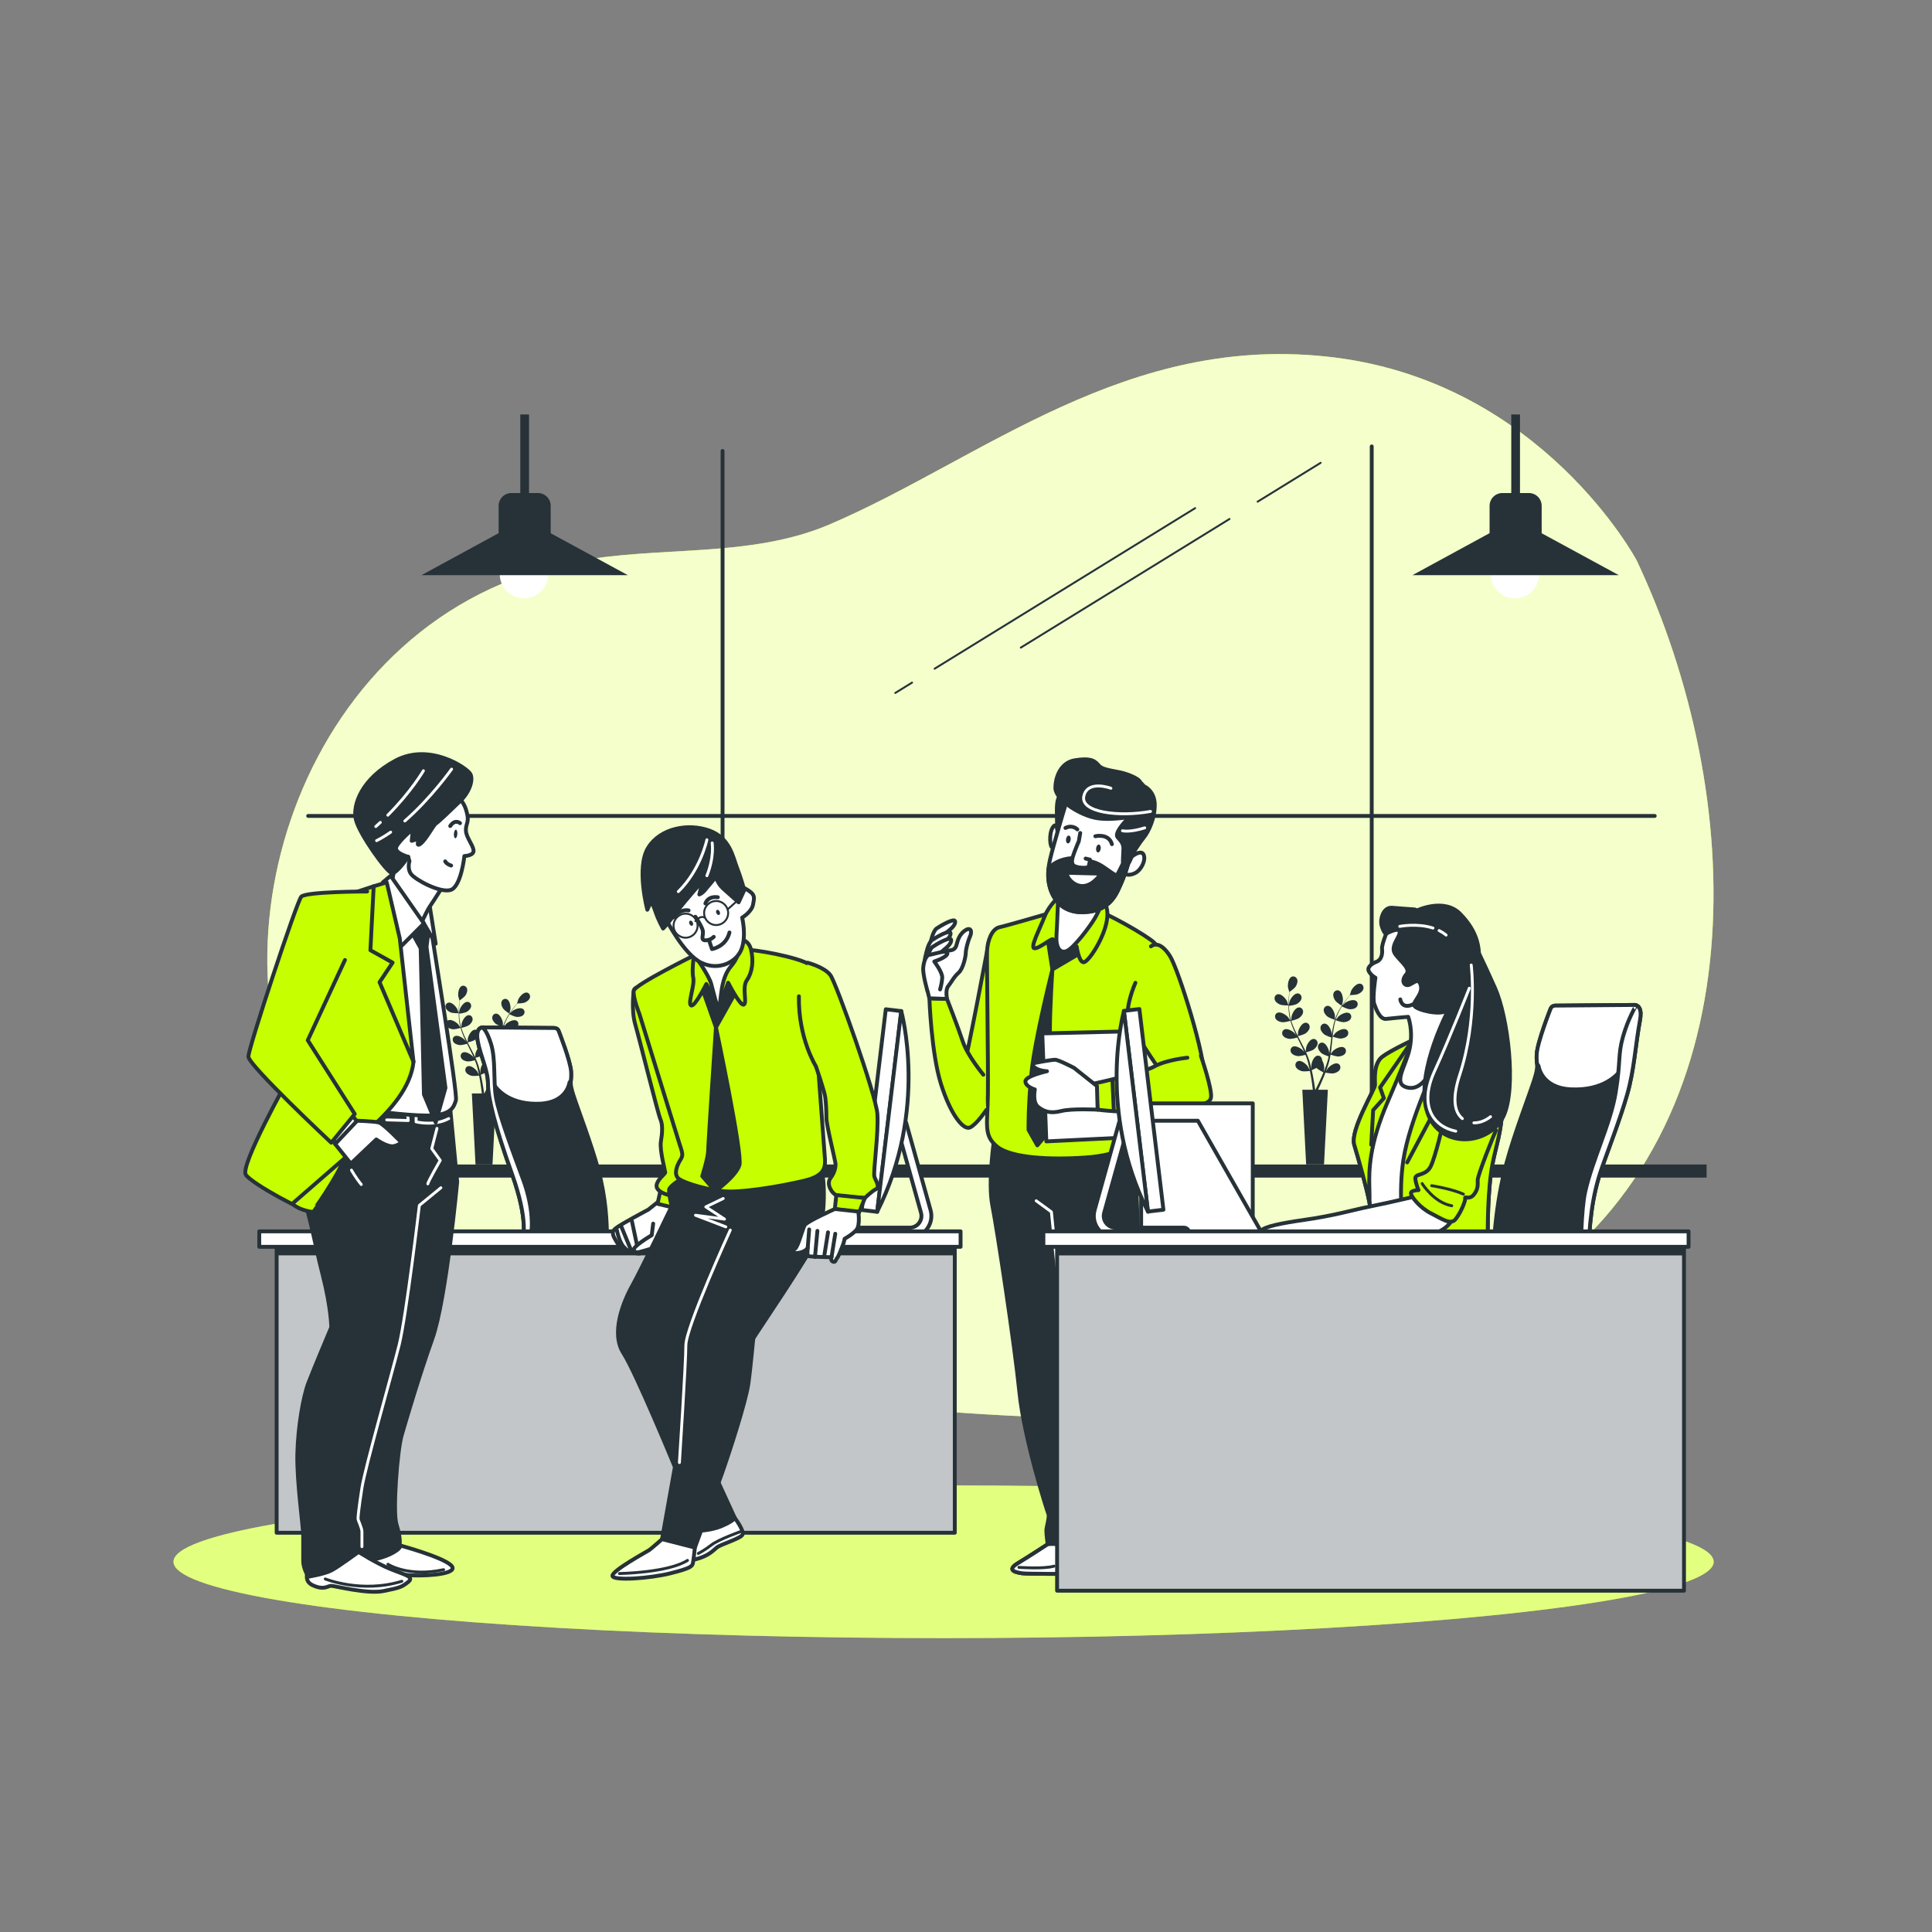
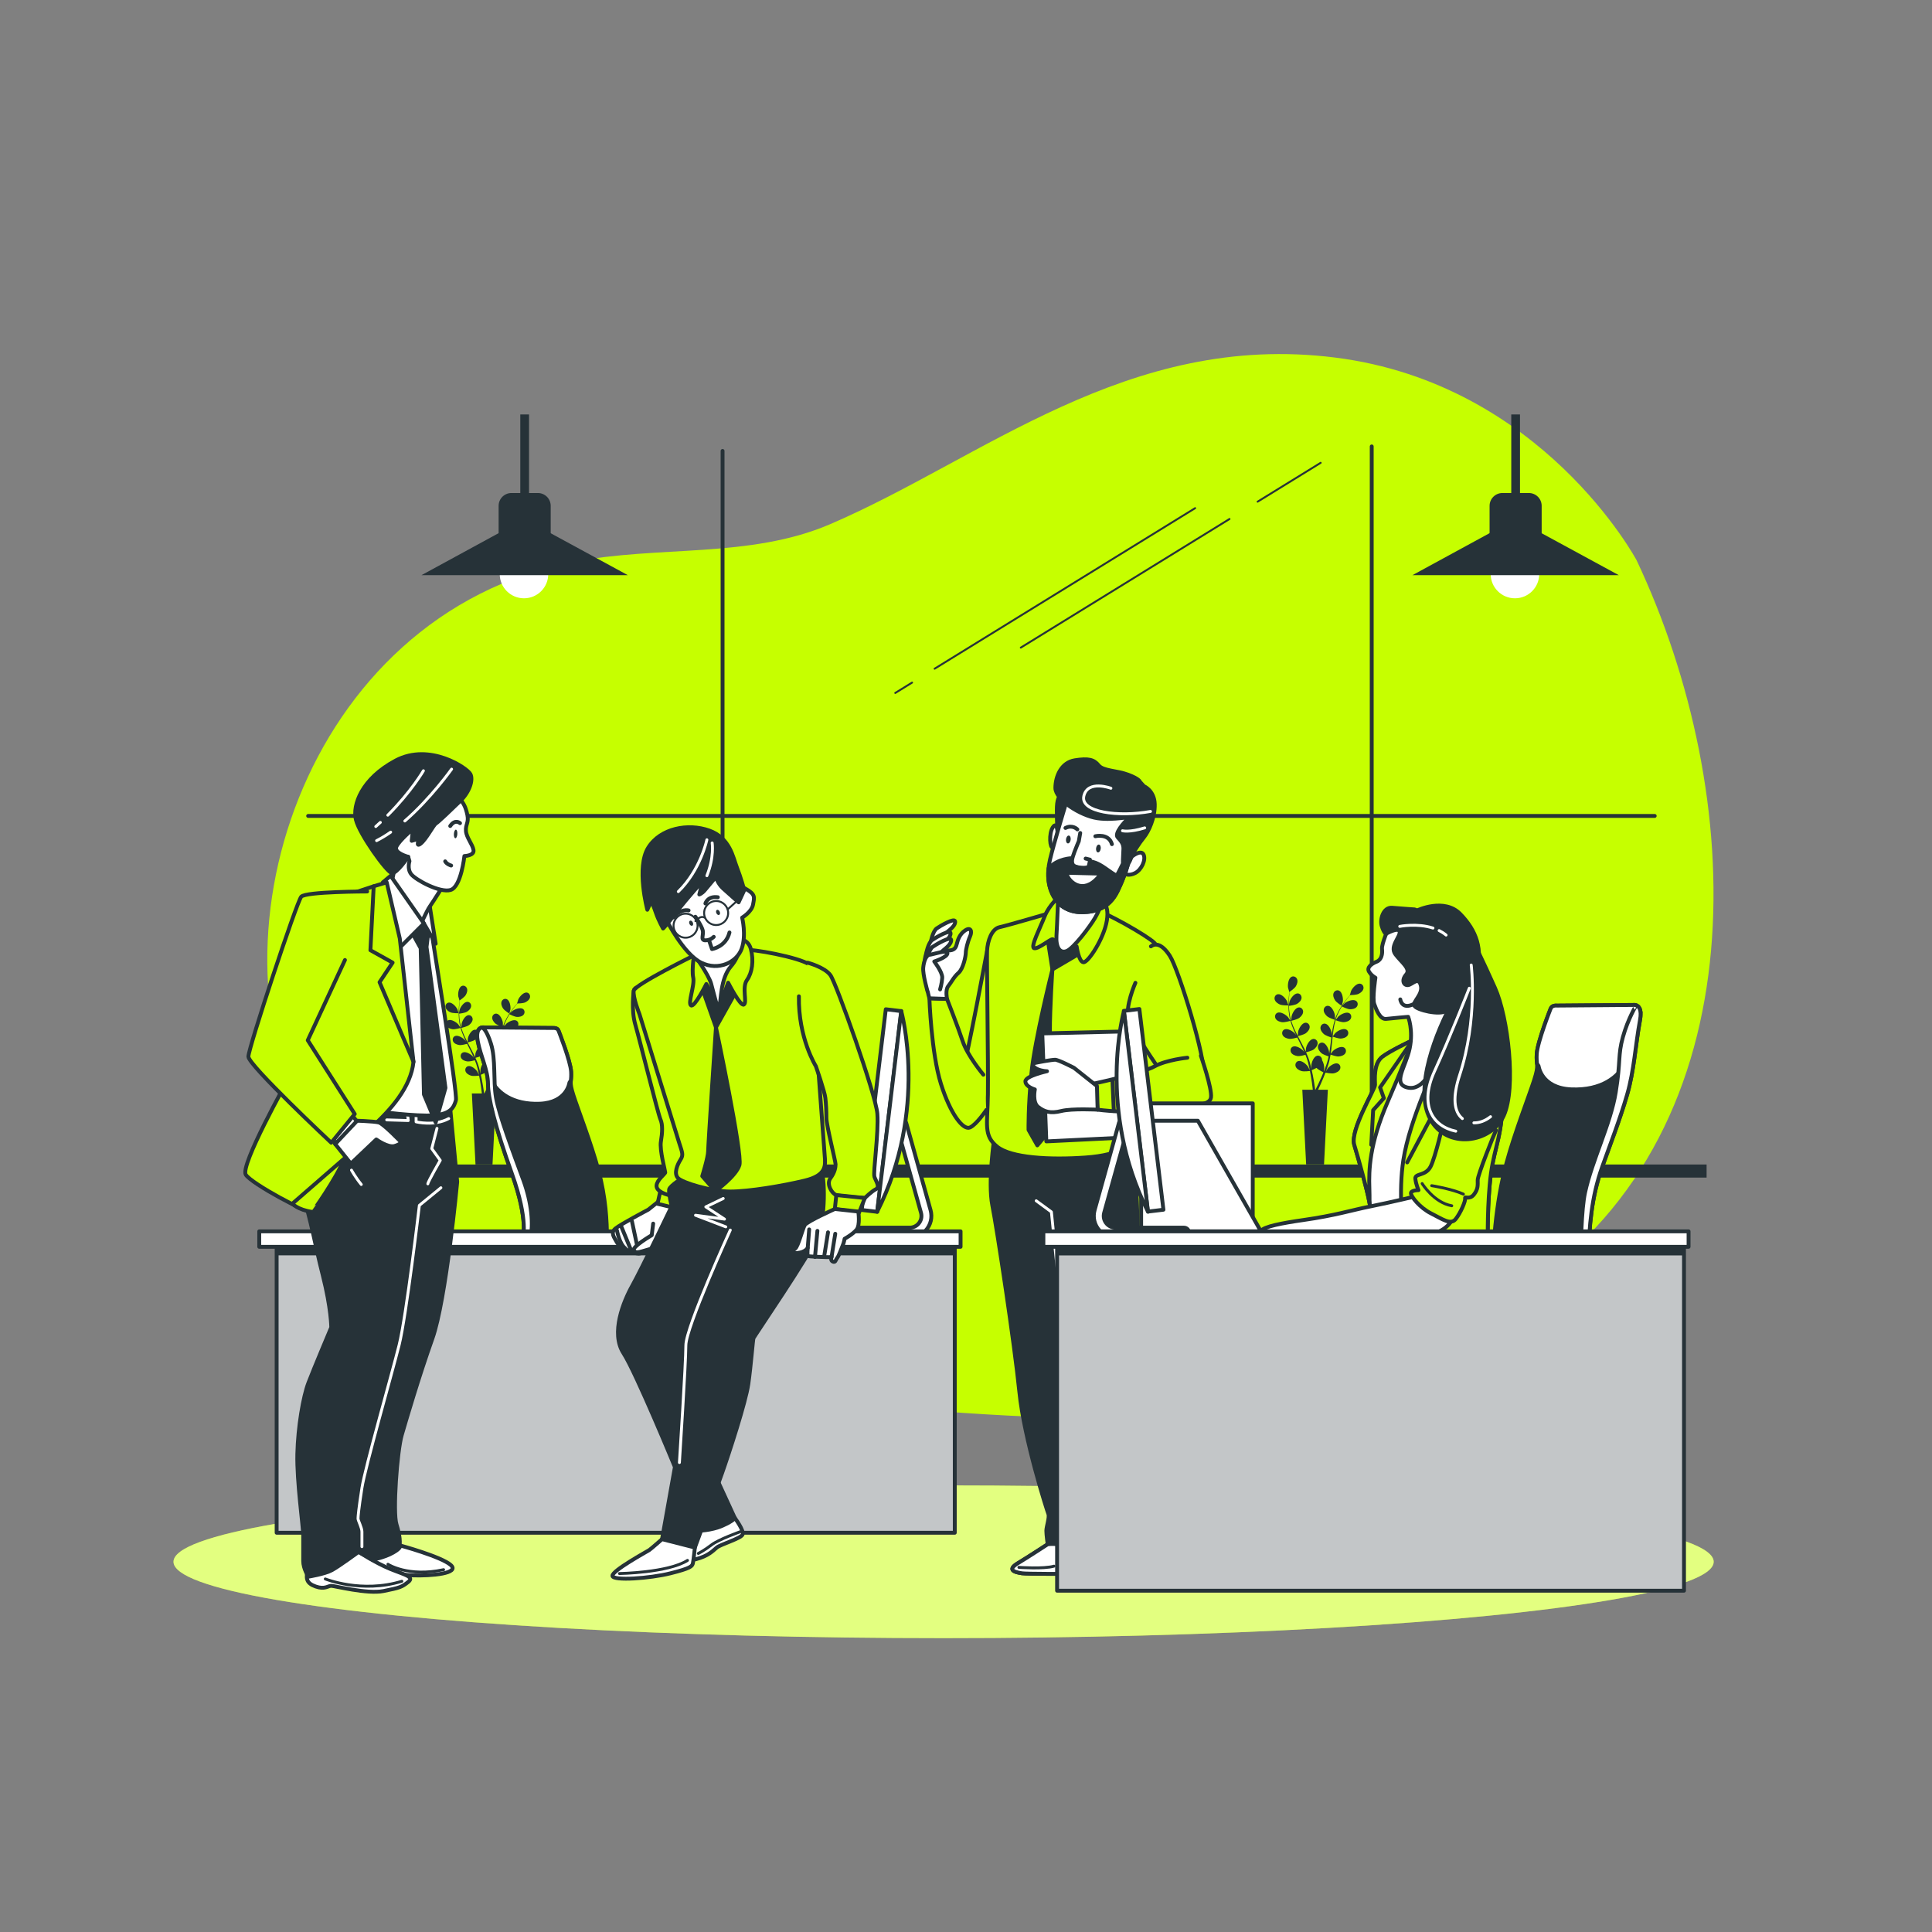
<svg xmlns="http://www.w3.org/2000/svg" xmlns:xlink="http://www.w3.org/1999/xlink" version="1.1" x="0px" y="0px" viewBox="0 0 500 500" style="enable-background:new 0 0 500 500;" xml:space="preserve">
  <rect x="0" y="0" width="500" height="500" fill="#808080" stroke="none" />
  <g id="Background_Simple">
    <g>
      <path style="fill:#C6FF00;" d="M423.561,145.014c0,0-24.329-45.709-78.056-52.481c-53.726-6.772-91.233,26.24-130.768,43.17    c-20.704,8.866-44.351,5.422-66.33,9.713c-70.278,13.721-96.753,99.687-67.479,148.575c25.343,42.323,69.946,64.331,137.864,69.41    c67.918,5.079,115.563,11.004,176.385-30.473C456,291.452,451.945,205.113,423.561,145.014z" />
-       <path style="opacity:0.8;fill:#FFFFFF;" d="M423.561,145.014c0,0-24.329-45.709-78.056-52.481    c-53.726-6.772-91.233,26.24-130.768,43.17c-20.704,8.866-44.351,5.422-66.33,9.713c-70.278,13.721-96.753,99.687-67.479,148.575    c25.343,42.323,69.946,64.331,137.864,69.41c67.918,5.079,115.563,11.004,176.385-30.473    C456,291.452,451.945,205.113,423.561,145.014z" />
    </g>
  </g>
  <g id="Background">
    <g>
      <ellipse style="fill:#C6FF00;" cx="244.202" cy="404.183" rx="199.302" ry="19.765" />
      <ellipse style="opacity:0.5;fill:#FFFFFF;" cx="244.202" cy="404.183" rx="199.302" ry="19.765" />
    </g>
    <g>
      <g>
        <rect x="69.667" y="301.37" style="fill:#263238;" width="372" height="3.388" />
        <g>
          <path style="fill:#263238;" d="M331.215,259.957c0.647,0.283,2.231,0.247,2.232,0.247c0.016,0-0.34-1.037-0.37-1.099      c-0.347-0.727-1.446-1.927-2.34-1.806c-0.644,0.087-1.002,0.732-0.857,1.338C330.028,259.256,330.663,259.716,331.215,259.957z" />
          <path style="fill:#263238;" d="M351.959,254.566c-0.897-0.097-1.963,1.133-2.291,1.869c-0.028,0.064-0.357,1.109-0.34,1.109      c0,0,0.015,0,0.019,0c-0.17,0.193-0.35,0.401-0.541,0.633c-0.351,0.431-0.743,0.921-1.135,1.484      c-0.392,0.561-0.803,1.182-1.176,1.874c-0.375,0.694-0.735,1.443-1.005,2.262c-0.003,0.009-0.005,0.019-0.008,0.029      c0.005-0.264-0.007-1.004-0.014-1.06c-0.104-0.799-0.773-2.282-1.661-2.446c-0.639-0.118-1.18,0.383-1.231,1.004      c-0.052,0.635,0.408,1.27,0.857,1.671c0.506,0.452,1.911,0.89,2.023,0.924c-0.25,0.783-0.444,1.607-0.594,2.451      c-0.086,0.483-0.158,0.971-0.224,1.463c-0.003-0.229-0.008-0.433-0.012-0.462c-0.104-0.799-0.773-2.282-1.66-2.446      c-0.639-0.118-1.18,0.383-1.231,1.004c-0.052,0.635,0.408,1.27,0.857,1.671c0.456,0.407,1.646,0.804,1.962,0.905      c-0.023,0.189-0.049,0.377-0.071,0.566c-0.108,0.905-0.212,1.809-0.341,2.693c-0.045,0.312-0.102,0.616-0.157,0.922      c-0.003-0.203-0.008-0.374-0.011-0.4c-0.104-0.799-0.773-2.282-1.66-2.446c-0.639-0.118-1.181,0.382-1.232,1.004      c-0.052,0.635,0.408,1.27,0.857,1.671c0.434,0.388,1.53,0.765,1.905,0.887c-0.066,0.311-0.131,0.623-0.209,0.921      c-0.058,0.203-0.099,0.401-0.169,0.602c-0.064,0.2-0.128,0.397-0.191,0.593c-0.136,0.372-0.273,0.758-0.414,1.118      c-0.096,0.251-0.193,0.489-0.289,0.728c0.049-0.309,0.132-0.917,0.133-0.969c0.012-0.535-0.178-1.405-0.556-2.017      c0.002-0.079-0.002-0.158-0.015-0.236c-0.099-0.616-0.677-1.073-1.306-0.906c-0.872,0.232-1.425,1.762-1.466,2.567      c-0.002,0.047,0.029,0.565,0.054,0.892c-0.044-0.19-0.084-0.374-0.132-0.569c-0.092-0.386-0.194-0.768-0.303-1.179      c-0.059-0.197-0.12-0.396-0.18-0.596c-0.056-0.2-0.141-0.405-0.211-0.61c-0.173-0.471-0.37-0.941-0.58-1.409      c0.337-0.081,1.532-0.385,2.011-0.753c0.477-0.366,0.984-0.966,0.979-1.602c-0.004-0.624-0.507-1.163-1.153-1.093      c-0.897,0.097-1.675,1.526-1.838,2.315c-0.01,0.049-0.063,0.628-0.086,0.947c-0.128-0.281-0.255-0.561-0.394-0.841      c-0.401-0.807-0.832-1.612-1.258-2.417c-0.131-0.246-0.258-0.493-0.386-0.74c0.12-0.027,1.548-0.359,2.085-0.771      c0.477-0.366,0.984-0.966,0.979-1.603c-0.004-0.623-0.507-1.163-1.153-1.093c-0.897,0.097-1.675,1.526-1.838,2.315      c-0.012,0.059-0.087,0.893-0.096,1.106c-0.283-0.544-0.559-1.088-0.81-1.636c-0.347-0.756-0.646-1.516-0.881-2.274      c0.056-0.013,1.547-0.352,2.098-0.774c0.477-0.366,0.984-0.966,0.979-1.602c-0.004-0.624-0.507-1.163-1.153-1.093      c-0.897,0.097-1.675,1.526-1.838,2.315c-0.013,0.062-0.093,0.959-0.096,1.122c-0.014-0.045-0.033-0.09-0.047-0.135      c-0.24-0.813-0.371-1.63-0.456-2.401c-0.05-0.448-0.073-0.879-0.086-1.299c0.284-0.035,1.581-0.207,2.118-0.533      c0.515-0.312,1.084-0.852,1.149-1.485c0.064-0.62-0.376-1.212-1.026-1.213c-0.902-0.002-1.833,1.333-2.081,2.099      c-0.013,0.042-0.104,0.481-0.165,0.801c-0.003-0.19-0.01-0.385-0.009-0.567c0.001-0.682,0.044-1.307,0.087-1.86      c0.027-0.314,0.057-0.598,0.089-0.863c0.261-0.18,1.305-0.916,1.626-1.442c0.313-0.514,0.569-1.255,0.335-1.848      c-0.229-0.58-0.892-0.902-1.47-0.604c-0.801,0.414-1.012,2.028-0.88,2.822c0.012,0.069,0.314,1.122,0.328,1.113      c0,0,0.013-0.009,0.016-0.011c-0.035,0.254-0.07,0.528-0.102,0.827c-0.055,0.553-0.112,1.179-0.128,1.863      c-0.018,0.684-0.018,1.428,0.053,2.212c0.07,0.786,0.183,1.609,0.41,2.441c0.003,0.009,0.007,0.019,0.009,0.028      c-0.142-0.223-0.56-0.833-0.597-0.876c-0.527-0.609-1.904-1.477-2.734-1.124c-0.598,0.254-0.773,0.97-0.473,1.517      c0.307,0.558,1.041,0.834,1.637,0.921c0.672,0.098,2.085-0.312,2.197-0.345c0.223,0.791,0.516,1.585,0.857,2.372      c0.194,0.45,0.404,0.897,0.62,1.343c-0.129-0.189-0.246-0.357-0.264-0.379c-0.527-0.609-1.904-1.477-2.734-1.124      c-0.598,0.254-0.773,0.97-0.473,1.517c0.307,0.558,1.041,0.834,1.637,0.921c0.604,0.088,1.816-0.237,2.136-0.328      c0.085,0.17,0.167,0.341,0.253,0.511c0.409,0.815,0.821,1.626,1.201,2.435c0.134,0.285,0.255,0.57,0.378,0.855      c-0.115-0.168-0.213-0.308-0.23-0.328c-0.527-0.609-1.904-1.477-2.734-1.124c-0.598,0.254-0.773,0.97-0.473,1.517      c0.307,0.558,1.041,0.834,1.637,0.921c0.577,0.084,1.698-0.206,2.078-0.312c0.117,0.296,0.234,0.592,0.334,0.884      c0.064,0.201,0.139,0.39,0.191,0.595c0.056,0.202,0.112,0.402,0.167,0.6c0.092,0.385,0.19,0.783,0.271,1.161      c0.058,0.263,0.109,0.514,0.161,0.767c-0.13-0.285-0.396-0.838-0.424-0.881c-0.429-0.682-1.658-1.748-2.532-1.525      c-0.63,0.161-0.912,0.842-0.697,1.428c0.219,0.598,0.903,0.982,1.478,1.158c0.634,0.194,2.036,0.017,2.211-0.007      c0.084,0.419,0.162,0.828,0.229,1.214c0.236,1.34,0.382,2.465,0.473,3.252c0.016,0.14,0.03,0.265,0.042,0.382h-2.715      l0.992,19.345h4.627l0.991-19.345h-2.53c0.019-0.039,0.036-0.075,0.056-0.116c0.347-0.723,0.828-1.762,1.348-3.034      c0.165-0.401,0.334-0.834,0.503-1.279c0.17,0.035,1.558,0.317,2.206,0.171c0.587-0.133,1.298-0.465,1.56-1.045      c0.257-0.568,0.027-1.269-0.589-1.476c-0.855-0.287-2.161,0.684-2.639,1.332c-0.028,0.038-0.288,0.487-0.447,0.773      c0.068-0.182,0.136-0.359,0.204-0.547c0.137-0.372,0.262-0.747,0.398-1.151c0.059-0.197,0.118-0.396,0.179-0.597      c0.064-0.198,0.106-0.415,0.161-0.625c0.116-0.488,0.21-0.989,0.294-1.495c0.326,0.119,1.49,0.524,2.093,0.481      c0.6-0.042,1.353-0.263,1.701-0.797c0.34-0.522,0.219-1.25-0.359-1.548c-0.802-0.414-2.239,0.349-2.811,0.917      c-0.036,0.035-0.4,0.489-0.595,0.742c0.048-0.305,0.097-0.609,0.136-0.919c0.111-0.895,0.196-1.803,0.284-2.71      c0.027-0.278,0.057-0.554,0.086-0.831c0.116,0.043,1.489,0.555,2.164,0.507c0.6-0.042,1.353-0.263,1.701-0.796      c0.34-0.522,0.219-1.25-0.359-1.548c-0.802-0.414-2.239,0.349-2.81,0.917c-0.043,0.043-0.566,0.697-0.69,0.869      c0.064-0.609,0.134-1.216,0.227-1.811c0.127-0.822,0.298-1.621,0.52-2.383c0.054,0.021,1.485,0.56,2.176,0.512      c0.6-0.042,1.353-0.263,1.701-0.797c0.34-0.522,0.219-1.25-0.359-1.548c-0.802-0.414-2.239,0.349-2.81,0.917      c-0.045,0.045-0.607,0.748-0.7,0.883c0.013-0.045,0.022-0.094,0.036-0.139c0.248-0.81,0.589-1.564,0.944-2.255      c0.205-0.402,0.424-0.774,0.645-1.131c0.256,0.128,1.433,0.699,2.061,0.725c0.601,0.024,1.374-0.112,1.778-0.605      c0.396-0.482,0.355-1.218-0.186-1.578c-0.752-0.499-2.264,0.101-2.894,0.603c-0.034,0.027-0.352,0.344-0.58,0.577      c0.102-0.16,0.204-0.327,0.305-0.478c0.377-0.568,0.758-1.066,1.099-1.503c0.196-0.247,0.377-0.467,0.55-0.671      c0.317-0.006,1.593-0.044,2.152-0.306c0.544-0.256,1.167-0.733,1.299-1.356C352.981,255.271,352.605,254.636,351.959,254.566z       M342.027,278.667c-0.542,1.248-1.041,2.266-1.399,2.973c-0.072,0.143-0.137,0.268-0.198,0.385h-0.06      c-0.018-0.138-0.037-0.289-0.061-0.458c-0.109-0.795-0.281-1.927-0.549-3.274c-0.084-0.426-0.182-0.879-0.286-1.344      c0.105-0.042,0.704-0.284,1.234-0.58c0.462,0.5,1.645,1.085,1.798,1.16C342.345,277.924,342.184,278.307,342.027,278.667z" />
          <path style="fill:#263238;" d="M347.232,260.305c0.014,0.009,0.288-1.052,0.298-1.121c0.111-0.798-0.143-2.405-0.956-2.797      c-0.585-0.283-1.24,0.057-1.453,0.643c-0.218,0.598,0.058,1.333,0.385,1.838C345.891,259.461,347.231,260.304,347.232,260.305z" />
        </g>
        <g>
          <path style="fill:#263238;" d="M116.585,261.993c0.616,0.269,2.121,0.235,2.122,0.235c0.016,0-0.324-0.986-0.352-1.046      c-0.33-0.691-1.375-1.832-2.225-1.717c-0.612,0.083-0.953,0.696-0.815,1.272C115.457,261.327,116.061,261.764,116.585,261.993z" />
          <path style="fill:#263238;" d="M136.31,256.868c-0.853-0.092-1.866,1.077-2.178,1.777c-0.027,0.061-0.339,1.055-0.324,1.055      c0,0,0.015,0,0.018,0c-0.161,0.183-0.333,0.382-0.515,0.602c-0.334,0.41-0.707,0.876-1.079,1.411      c-0.373,0.533-0.763,1.124-1.118,1.782c-0.357,0.66-0.699,1.372-0.956,2.151c-0.003,0.009-0.005,0.018-0.008,0.027      c0.005-0.251-0.007-0.954-0.014-1.008c-0.099-0.76-0.735-2.17-1.579-2.326c-0.608-0.112-1.122,0.364-1.171,0.955      c-0.049,0.604,0.388,1.208,0.815,1.589c0.481,0.43,1.817,0.846,1.923,0.879c-0.238,0.744-0.422,1.528-0.564,2.331      c-0.082,0.459-0.15,0.924-0.213,1.391c-0.003-0.217-0.008-0.412-0.011-0.439c-0.099-0.76-0.735-2.17-1.579-2.326      c-0.608-0.112-1.122,0.364-1.171,0.955c-0.049,0.604,0.388,1.208,0.815,1.589c0.433,0.387,1.565,0.764,1.866,0.861      c-0.022,0.179-0.046,0.358-0.068,0.538c-0.103,0.861-0.202,1.72-0.325,2.56c-0.043,0.296-0.096,0.586-0.149,0.876      c-0.003-0.193-0.007-0.356-0.01-0.38c-0.098-0.76-0.735-2.17-1.579-2.326c-0.608-0.112-1.122,0.364-1.171,0.955      c-0.049,0.604,0.388,1.208,0.815,1.589c0.413,0.369,1.455,0.727,1.811,0.843c-0.063,0.296-0.125,0.592-0.199,0.876      c-0.055,0.193-0.094,0.382-0.16,0.572c-0.061,0.19-0.122,0.378-0.182,0.564c-0.129,0.354-0.26,0.72-0.394,1.063      c-0.092,0.239-0.183,0.465-0.275,0.693c0.046-0.294,0.125-0.872,0.126-0.921c0.012-0.509-0.169-1.336-0.529-1.918      c0.002-0.075-0.002-0.15-0.014-0.225c-0.094-0.586-0.644-1.02-1.241-0.861c-0.829,0.221-1.355,1.676-1.394,2.441      c-0.002,0.045,0.027,0.538,0.051,0.848c-0.042-0.18-0.08-0.356-0.125-0.541c-0.087-0.367-0.185-0.73-0.288-1.121      c-0.056-0.187-0.114-0.376-0.172-0.567c-0.053-0.191-0.134-0.385-0.2-0.58c-0.164-0.448-0.352-0.895-0.551-1.34      c0.321-0.077,1.456-0.366,1.912-0.716c0.454-0.348,0.935-0.918,0.931-1.524c-0.004-0.593-0.482-1.106-1.096-1.039      c-0.853,0.093-1.593,1.451-1.748,2.202c-0.01,0.047-0.06,0.598-0.082,0.901c-0.122-0.267-0.242-0.534-0.374-0.8      c-0.381-0.768-0.791-1.533-1.196-2.298c-0.124-0.234-0.245-0.469-0.367-0.704c0.115-0.026,1.472-0.341,1.982-0.733      c0.454-0.348,0.935-0.918,0.931-1.524c-0.004-0.593-0.482-1.106-1.097-1.039c-0.853,0.093-1.593,1.451-1.748,2.201      c-0.012,0.057-0.083,0.849-0.091,1.052c-0.269-0.517-0.532-1.035-0.77-1.556c-0.33-0.718-0.614-1.441-0.837-2.162      c0.053-0.012,1.471-0.334,1.994-0.736c0.454-0.348,0.935-0.918,0.931-1.524c-0.004-0.593-0.482-1.106-1.096-1.039      c-0.853,0.092-1.593,1.451-1.748,2.201c-0.012,0.059-0.089,0.912-0.092,1.067c-0.013-0.043-0.032-0.086-0.044-0.129      c-0.229-0.773-0.353-1.55-0.434-2.283c-0.048-0.426-0.07-0.836-0.082-1.235c0.27-0.033,1.504-0.197,2.014-0.506      c0.489-0.296,1.031-0.81,1.093-1.412c0.061-0.59-0.358-1.152-0.976-1.154c-0.858-0.002-1.743,1.268-1.979,1.996      c-0.013,0.04-0.099,0.457-0.157,0.762c-0.003-0.18-0.009-0.366-0.008-0.539c0.001-0.649,0.042-1.243,0.083-1.768      c0.025-0.299,0.054-0.568,0.084-0.82c0.248-0.171,1.24-0.871,1.546-1.372c0.298-0.488,0.541-1.194,0.319-1.757      c-0.218-0.552-0.849-0.858-1.397-0.574c-0.762,0.394-0.963,1.928-0.837,2.684c0.011,0.065,0.299,1.067,0.312,1.058      c0,0,0.012-0.008,0.015-0.01c-0.033,0.242-0.067,0.502-0.097,0.786c-0.052,0.526-0.106,1.121-0.121,1.772      c-0.017,0.651-0.017,1.358,0.05,2.103c0.066,0.747,0.174,1.53,0.39,2.321c0.003,0.009,0.006,0.018,0.009,0.027      c-0.135-0.212-0.532-0.792-0.568-0.833c-0.501-0.579-1.81-1.404-2.6-1.069c-0.569,0.242-0.735,0.923-0.45,1.442      c0.292,0.531,0.99,0.793,1.556,0.876c0.638,0.093,1.982-0.297,2.089-0.328c0.212,0.752,0.491,1.507,0.815,2.255      c0.185,0.428,0.384,0.853,0.59,1.277c-0.123-0.18-0.234-0.339-0.251-0.36c-0.501-0.579-1.81-1.404-2.6-1.069      c-0.569,0.241-0.735,0.922-0.45,1.442c0.292,0.531,0.99,0.793,1.556,0.876c0.575,0.084,1.727-0.226,2.031-0.311      c0.08,0.162,0.159,0.324,0.24,0.486c0.389,0.775,0.781,1.546,1.142,2.315c0.127,0.271,0.243,0.542,0.359,0.813      c-0.109-0.159-0.202-0.293-0.219-0.312c-0.501-0.579-1.81-1.404-2.6-1.069c-0.569,0.242-0.735,0.923-0.45,1.442      c0.292,0.531,0.99,0.793,1.556,0.876c0.548,0.08,1.614-0.196,1.976-0.296c0.111,0.281,0.223,0.563,0.317,0.84      c0.06,0.191,0.132,0.371,0.182,0.566c0.054,0.192,0.107,0.382,0.159,0.571c0.088,0.367,0.181,0.744,0.258,1.104      c0.055,0.25,0.103,0.489,0.153,0.729c-0.124-0.271-0.377-0.796-0.403-0.838c-0.408-0.648-1.576-1.662-2.408-1.45      c-0.599,0.153-0.867,0.801-0.663,1.358c0.208,0.569,0.858,0.934,1.405,1.101c0.602,0.184,1.936,0.016,2.103-0.006      c0.08,0.399,0.154,0.787,0.218,1.154c0.224,1.274,0.363,2.343,0.45,3.092c0.015,0.133,0.028,0.252,0.04,0.364h-2.582      l0.943,18.394h4.399l0.943-18.394h-2.405c0.018-0.037,0.035-0.072,0.053-0.11c0.33-0.688,0.788-1.676,1.282-2.885      c0.157-0.382,0.317-0.793,0.478-1.216c0.161,0.034,1.482,0.302,2.097,0.163c0.558-0.126,1.234-0.442,1.484-0.993      c0.245-0.54,0.026-1.206-0.56-1.403c-0.813-0.273-2.054,0.65-2.509,1.267c-0.027,0.036-0.274,0.463-0.425,0.735      c0.065-0.173,0.13-0.341,0.194-0.52c0.13-0.354,0.249-0.711,0.378-1.094c0.056-0.187,0.113-0.377,0.17-0.568      c0.061-0.188,0.101-0.395,0.153-0.594c0.111-0.464,0.2-0.94,0.28-1.422c0.31,0.113,1.417,0.498,1.99,0.457      c0.571-0.04,1.287-0.25,1.617-0.757c0.324-0.497,0.208-1.188-0.341-1.472c-0.762-0.393-2.129,0.332-2.672,0.872      c-0.034,0.034-0.38,0.465-0.565,0.706c0.046-0.29,0.092-0.579,0.129-0.873c0.106-0.851,0.186-1.715,0.27-2.577      c0.026-0.264,0.054-0.527,0.082-0.79c0.11,0.041,1.415,0.527,2.058,0.482c0.571-0.04,1.287-0.25,1.617-0.757      c0.324-0.497,0.208-1.188-0.341-1.472c-0.762-0.393-2.129,0.332-2.672,0.872c-0.041,0.041-0.538,0.662-0.657,0.827      c0.061-0.579,0.128-1.156,0.216-1.722c0.121-0.781,0.283-1.541,0.494-2.266c0.051,0.019,1.412,0.533,2.069,0.487      c0.571-0.04,1.287-0.25,1.617-0.757c0.324-0.497,0.208-1.188-0.341-1.472c-0.762-0.393-2.129,0.332-2.672,0.872      c-0.043,0.042-0.577,0.711-0.665,0.84c0.013-0.043,0.021-0.089,0.034-0.132c0.236-0.77,0.56-1.487,0.898-2.144      c0.195-0.382,0.403-0.736,0.613-1.076c0.244,0.122,1.363,0.665,1.959,0.689c0.572,0.023,1.306-0.107,1.69-0.575      c0.376-0.458,0.337-1.159-0.177-1.5c-0.715-0.475-2.153,0.096-2.752,0.573c-0.033,0.026-0.335,0.327-0.551,0.549      c0.097-0.152,0.195-0.31,0.29-0.454c0.359-0.54,0.721-1.013,1.045-1.429c0.186-0.235,0.359-0.444,0.523-0.638      c0.301-0.005,1.515-0.042,2.046-0.291c0.518-0.243,1.11-0.697,1.235-1.289C137.281,257.538,136.924,256.934,136.31,256.868z       M126.866,279.783c-0.515,1.186-0.99,2.155-1.331,2.827c-0.069,0.135-0.13,0.255-0.188,0.366h-0.057      c-0.017-0.131-0.035-0.275-0.058-0.436c-0.104-0.756-0.267-1.832-0.522-3.113c-0.079-0.405-0.173-0.836-0.272-1.278      c0.1-0.04,0.669-0.27,1.173-0.552c0.439,0.475,1.564,1.032,1.71,1.103C127.168,279.077,127.015,279.441,126.866,279.783z" />
          <path style="fill:#263238;" d="M131.815,262.324c0.013,0.008,0.274-1.001,0.283-1.066c0.106-0.759-0.136-2.287-0.909-2.66      c-0.557-0.269-1.179,0.054-1.381,0.612c-0.207,0.569,0.055,1.267,0.366,1.748C130.54,261.522,131.814,262.324,131.815,262.324z" />
        </g>
        <line style="fill:none;stroke:#263238;stroke-linecap:round;stroke-linejoin:round;stroke-miterlimit:10;" x1="355" y1="303.37" x2="355" y2="115.534" />
        <line style="fill:none;stroke:#263238;stroke-linecap:round;stroke-linejoin:round;stroke-miterlimit:10;" x1="187" y1="303.37" x2="187" y2="116.703" />
        <line style="fill:none;stroke:#263238;stroke-linecap:round;stroke-linejoin:round;stroke-miterlimit:10;" x1="79.751" y1="211.162" x2="428.238" y2="211.162" />
        <g>
          <path style="fill:#263238;" d="M142.521,138.505h-13.479v-7.594c0-1.832,1.485-3.317,3.317-3.317h6.845      c1.832,0,3.317,1.485,3.317,3.317V138.505z" />
          <path style="fill:#FFFFFF;" d="M141.889,148.559c0,3.469-2.812,6.28-6.28,6.28c-3.469,0-6.281-2.812-6.281-6.28      s2.812-6.28,6.281-6.28C139.077,142.278,141.889,145.09,141.889,148.559z" />
          <polygon style="fill:#263238;" points="162.488,148.855 109.075,148.855 129.109,137.944 142.41,137.944     " />
          <rect x="134.652" y="107.26" style="fill:#263238;" width="2.259" height="21.834" />
        </g>
        <g>
          <path style="fill:#263238;" d="M398.982,138.505h-13.478v-7.594c0-1.832,1.485-3.317,3.317-3.317h6.845      c1.832,0,3.317,1.485,3.317,3.317V138.505z" />
          <circle style="fill:#FFFFFF;" cx="392.069" cy="148.559" r="6.28" />
          <polygon style="fill:#263238;" points="418.949,148.855 365.536,148.855 385.57,137.944 398.871,137.944     " />
          <rect x="391.113" y="107.26" style="fill:#263238;" width="2.259" height="21.834" />
        </g>
      </g>
      <g>
        <line style="fill:none;stroke:#263238;stroke-width:0.5;stroke-linecap:round;stroke-linejoin:round;stroke-miterlimit:10;" x1="236.043" y1="176.656" x2="231.697" y2="179.335" />
        <line style="fill:none;stroke:#263238;stroke-width:0.5;stroke-linecap:round;stroke-linejoin:round;stroke-miterlimit:10;" x1="309.301" y1="131.509" x2="241.882" y2="173.057" />
        <line style="fill:none;stroke:#263238;stroke-width:0.5;stroke-linecap:round;stroke-linejoin:round;stroke-miterlimit:10;" x1="318.196" y1="134.316" x2="264.182" y2="167.604" />
        <line style="fill:none;stroke:#263238;stroke-width:0.5;stroke-linecap:round;stroke-linejoin:round;stroke-miterlimit:10;" x1="341.786" y1="119.778" x2="325.473" y2="129.831" />
      </g>
    </g>
  </g>
  <g id="Character_3">
    <g>
      <path style="fill:#263238;stroke:#263238;stroke-linecap:round;stroke-miterlimit:10;" d="M257.342,294.345    c0,0-1.746,11.526-0.524,17.639c1.223,6.113,5.763,35.977,6.986,48.202c1.222,12.225,7.16,30.737,7.51,31.611    c0.349,0.873-0.524,3.318-0.524,4.366c0,1.048,0.349,3.493,0.349,3.493s-5.065,3.318-7.684,4.89    c-2.62,1.572-1.397,2.27,1.048,2.62c2.445,0.349,37.025,0,37.025,0s0.873-0.175-0.175-1.746c-1.048-1.572-8.208-6.462-8.208-6.462    s-0.175-1.048-0.175-3.493s-2.096-6.811-2.096-6.811s3.842-27.943,2.969-35.278c-0.873-7.335-1.223-14.845,0.175-21.481    c1.397-6.637-0.699-36.151-0.349-37.548c0.349-1.397-0.349-2.969-0.349-2.969s-11.003,4.366-20.259,5.065    C263.804,297.139,257.342,294.345,257.342,294.345z" />
      <g>
        <path style="fill:#FFFFFF;stroke:#263238;stroke-linecap:round;stroke-linejoin:round;stroke-miterlimit:10;" d="     M301.353,405.418c-1.048-1.572-8.208-6.462-8.208-6.462s-0.019-0.122-0.043-0.35c-6.404,1.921-11.819,6.423-11.819,6.423     s0.568-0.758-2.651-3.409c-3.219-2.651-7.492-1.966-7.492-1.966s-5.065,3.318-7.684,4.89c-2.62,1.572-1.397,2.27,1.048,2.62     s37.025,0,37.025,0S302.4,406.99,301.353,405.418z" />
        <path style="fill:none;stroke:#263238;stroke-width:0.75;stroke-linecap:round;stroke-linejoin:round;stroke-miterlimit:10;" d="     M263.694,405.632c0,0,6.424,0.47,9.088-0.313" />
      </g>
      <path style="fill:#C6FF00;stroke:#263238;stroke-linecap:round;stroke-linejoin:round;stroke-miterlimit:10;" d="M255.452,246.127    c0,0-5.039,26.986-6.294,31.066c-1.255,4.08-0.785,13.495,2.981,12.397c3.766-1.098,5.021-6.747,5.335-8.317    c0.314-1.569,0.628-29.03,0.628-33.737C258.102,242.827,255.452,246.127,255.452,246.127z" />
      <path style="fill:#C6FF00;stroke:#263238;stroke-linecap:round;stroke-linejoin:round;stroke-miterlimit:10;" d="M273.662,235.721    c0,0-12.898,3.794-14.958,4.227c-2.059,0.434-3.143,3.577-3.252,6.178c-0.108,2.601,0.325,29.157,0.217,37.069    c-0.108,7.913-1.192,10.622,2.385,13.549c3.577,2.926,13.657,3.469,22.87,2.818c9.213-0.65,13.332-3.468,13.332-7.587    s-0.65-23.629-0.65-23.629s0.975-11.381,3.252-16.258c2.276-4.878,3.577-6.395,1.843-8.129    c-1.734-1.734-12.465-7.912-16.692-9.105C277.78,233.662,273.662,235.721,273.662,235.721z" />
      <path style="fill:#263238;stroke:#263238;stroke-linecap:round;stroke-linejoin:round;stroke-miterlimit:10;" d="M271.169,243.309    l1.192,7.587l8.671-5.094l-3.794-6.178C277.238,239.623,271.927,241.249,271.169,243.309z" />
      <path style="fill:#C6FF00;stroke:#263238;stroke-linecap:round;stroke-linejoin:round;stroke-miterlimit:10;" d="M274.344,231.792    c0,0-2.795,2.329-4.006,5.404c-1.211,3.075-3.727,7.92-2.702,8.199s4.1-2.329,4.752-2.329c0.652,0,1.957,3.168,2.329,3.261    c0.373,0.093,3.913-1.398,3.913-1.398s0.559,4.006,1.77,4.1c1.211,0.093,5.311-6.149,6.056-10.808    c0.745-4.659-1.677-5.404-2.143-5.497C283.848,232.63,278.35,230.208,274.344,231.792z" />
      <g>
        <path style="fill:#263238;stroke:#263238;stroke-linecap:round;stroke-linejoin:round;stroke-miterlimit:10;" d="     M273.692,216.605c0,0-0.186-4.286-0.186-6.895c0-2.609,0.373-4.006,1.957-4.565c1.584-0.559,2.05,1.863,1.957,3.168     C277.326,209.617,273.692,216.605,273.692,216.605z" />
        <path style="fill:#FFFFFF;stroke:#263238;stroke-linecap:round;stroke-linejoin:round;stroke-miterlimit:10;" d="M273.692,215.58     c0,0-0.093-3.168-1.211-1.491c-1.118,1.677-0.745,5.59,0,5.218C273.226,218.934,273.692,215.58,273.692,215.58z" />
        <path style="fill:#FFFFFF;stroke:#263238;stroke-linecap:round;stroke-linejoin:round;stroke-miterlimit:10;" d="     M273.878,231.605c0,0-0.28,7.547-0.466,10.529c-0.186,2.982,0.839,4.659,2.609,4.006c1.77-0.652,6.056-6.336,7.361-8.572     c1.304-2.236,2.143-4.845,2.143-4.845S279.096,234.68,273.878,231.605z" />
        <path style="fill:#FFFFFF;stroke:#263238;stroke-linecap:round;stroke-linejoin:round;stroke-miterlimit:10;" d="M276.021,207.38     c0,0-3.354,11.088-4.286,15.094c-0.932,4.006-0.466,7.361,1.211,9.969c1.677,2.609,4.379,3.727,7.361,3.634     c2.982-0.093,6.708-0.839,8.945-5.497c2.236-4.659,2.609-6.988,3.075-7.92c0.466-0.932,2.143-5.777,3.075-8.851     c0.932-3.075-0.909-6.771-4.472-8.851C289.83,204.317,282.545,199.716,276.021,207.38z" />
        <path style="fill:#FFFFFF;stroke:#263238;stroke-linecap:round;stroke-linejoin:round;stroke-miterlimit:10;" d="     M292.979,221.636c0,0,2.329-1.863,2.981-0.466c0.652,1.397-0.559,3.913-2.143,4.752c-1.584,0.839-2.609,0.279-2.609,0.279     S291.954,222.661,292.979,221.636z" />
        <g>
          <g>
            <path style="fill:#263238;stroke:#263238;stroke-linecap:round;stroke-linejoin:round;stroke-miterlimit:10;" d="       M296.053,203.467l-1.025-1.118c0,0-0.093-0.745-3.075-1.863c-2.982-1.118-6.429-0.932-7.64-2.423       c-1.211-1.491-2.609-1.863-6.149-1.304c-3.541,0.559-5.031,4.193-5.031,7.174c0,2.981,6.429,7.174,10.901,7.826       c4.472,0.652,8.851-0.745,7.92,0.093c-0.932,0.839-3.634,3.82-2.702,4.845c0.932,1.025,1.491,1.677,1.491,2.888       c0,0.83-0.175,2.753-0.135,3.912c-0.357,0.732-1.316,2.682-1.542,2.983c-0.279,0.373-2.888-1.863-4.472-2.702       c-1.584-0.839-2.422-0.839-2.422-0.839s-0.093,1.398-0.745,1.584c-0.652,0.186-2.888,0.186-3.541-0.466       c-0.652-0.652-0.466-1.957-0.466-1.957s-3.647,0.009-6.055,2.633c-0.317,3.018,0.232,5.609,1.582,7.709       c1.677,2.609,4.379,3.727,7.361,3.634c2.982-0.093,6.708-0.839,8.945-5.497c1.744-3.633,2.352-5.837,2.757-7.078       c0.263-0.385,0.511-0.864,0.69-1.401c0.466-1.398,2.143-3.913,3.354-5.404c1.211-1.491,2.888-5.031,2.795-8.572       C298.755,204.585,296.053,203.467,296.053,203.467z" />
            <path style="fill:none;stroke:#FFFFFF;stroke-width:0.75;stroke-linecap:round;stroke-linejoin:round;stroke-miterlimit:10;" d="       M287.5,203.999c0,0-6-2.25-7,2s9,5.5,17.25,4" />
            <path style="fill:none;stroke:#FFFFFF;stroke-width:0.75;stroke-linecap:round;stroke-linejoin:round;stroke-miterlimit:10;" d="       M290.5,214.999c0,0,1.75,0.5,5.75-0.75" />
          </g>
          <g>
            <path style="fill:none;stroke:#263238;stroke-linecap:round;stroke-linejoin:round;stroke-miterlimit:10;" d="M279.562,215.58       l-0.373,2.143c0,0-2.422,5.404-1.77,6.056c0.652,0.652,4.1,1.398,4.379,0.279c0.28-1.118,0.28-1.584,0.28-1.584l-1.118-0.279" />
            <path style="fill:none;stroke:#263238;stroke-linecap:round;stroke-linejoin:round;stroke-miterlimit:10;" d="M283.475,216.418       c0,0,3.447-0.839,4.286,2.05" />
            <path style="fill:none;stroke:#263238;stroke-linecap:round;stroke-linejoin:round;stroke-miterlimit:10;" d="M278.816,214.648       c0,0-1.211-1.304-3.075-0.373" />
            <path style="fill:#263238;" d="M284.867,219.668c-0.077,0.561-0.408,0.979-0.739,0.933c-0.331-0.045-0.538-0.537-0.461-1.098       c0.077-0.561,0.408-0.979,0.739-0.933C284.737,218.616,284.944,219.108,284.867,219.668z" />
            <path style="fill:#263238;" d="M277.087,217.339c-0.077,0.561-0.408,0.979-0.739,0.933c-0.331-0.045-0.538-0.537-0.461-1.098       c0.077-0.561,0.408-0.979,0.739-0.933C276.958,216.287,277.164,216.778,277.087,217.339z" />
            <path style="fill:#FFFFFF;" d="M283.941,226.574c-3.9,4.625-7.008,0.804-7.267-0.186L283.941,226.574z" />
          </g>
        </g>
      </g>
      <path style="fill:#263238;stroke:#263238;stroke-linecap:round;stroke-linejoin:round;stroke-miterlimit:10;" d="M272.361,250.896    c0,0-4.552,18.101-5.419,26.772c-0.867,8.671-0.759,14.741-0.759,14.741l2.276,4.01l3.36-4.01c0,0-0.108-19.293-0.108-25.471    C271.71,260.759,272.361,250.896,272.361,250.896z" />
      <path style="fill:#C6FF00;stroke:#263238;stroke-linecap:round;stroke-linejoin:round;stroke-miterlimit:10;" d="M293.843,254.351    c0,0-2.794,6.287-1.746,9.431c1.048,3.144,9.955,16.242,10.828,16.766c0.873,0.524,7.684,2.096,8.558-1.921    c0.873-4.017-6.462-27.768-8.732-31.261c-2.27-3.493-4.017-3.144-4.89-2.445" />
      <polygon style="fill:#FFFFFF;stroke:#263238;stroke-linecap:round;stroke-linejoin:round;stroke-miterlimit:10;" points="    269.742,267.449 270.79,295.392 292.096,294.345 291.572,266.925   " />
      <path style="fill:#C6FF00;stroke:#263238;stroke-linecap:round;stroke-linejoin:round;stroke-miterlimit:10;" d="M307.29,273.737    c0,0-5.414,0.524-8.558,2.27c-3.144,1.746-15.369,4.366-15.369,4.366l0.699,6.811c0,0,8.732,1.223,16.591,0    c7.859-1.223,12.4-0.873,12.749-3.144c0.349-2.27-2.62-10.828-2.62-10.828" />
      <line style="fill:#FFFFFF;stroke:#263238;stroke-linecap:round;stroke-linejoin:round;stroke-miterlimit:10;" x1="287.905" y1="279.674" x2="288.254" y2="287.533" />
      <path style="fill:#FFFFFF;stroke:#263238;stroke-linecap:round;stroke-linejoin:round;stroke-miterlimit:10;" d="M283.888,281.072    l-5.938-4.715c0,0-4.017-2.096-4.89-2.096c-0.873,0-4.715,0.699-5.414,0.873c-0.699,0.175-0.349,1.048,0.873,1.572    s2.445,0.524,2.445,0.524s-5.589,1.223-5.589,2.62c0,1.397,2.445,2.096,2.445,2.096s-0.699,3.318,0.873,4.541    s3.144,1.746,5.938,1.048c2.794-0.698,9.431-0.349,9.431-0.349L283.888,281.072z" />
      <path style="fill:#C6FF00;stroke:#263238;stroke-linecap:round;stroke-linejoin:round;stroke-miterlimit:10;" d="M254.493,278.134    c0,0-4.08-4.865-5.335-8.63c-1.255-3.766-4.08-10.984-4.08-10.984l-4.551-0.157c0,0,0.471,14.123,2.981,22.125    c2.511,8.003,5.806,12.083,7.532,11.298c1.726-0.785,4.237-4.551,4.237-4.551" />
      <g>
        <path style="fill:#FFFFFF;stroke:#263238;stroke-linecap:round;stroke-linejoin:round;stroke-miterlimit:10;" d="     M249.786,240.787c-1.412,0.942-1.883,2.354-2.197,3.609c-0.314,1.255-0.941,1.726-2.981,1.569     c-0.861-0.066-1.494,0.082-2.049,0.514c-0.078-0.358-0.136-0.726-0.136-1.054c0-1.111,1.905-3.572,2.778-4.286     c0.873-0.714,2.143-1.746,1.984-2.699c-0.159-0.952-3.731,1.111-4.762,1.826c-1.032,0.714-1.587,3.651-1.587,3.651     c-0.607,2.041-0.523,4.385-0.149,5.548c-0.104,0.24-0.205,0.468-0.315,0.738c-1.412,3.452,0.157,8.16,0.157,8.16l4.551,0.157     c0,0-0.471-2.354,0.314-3.295c0.785-0.942,1.412-2.354,2.668-3.452c1.255-1.099,1.883-4.394,1.883-5.178     c0-0.785,0.471-2.825,1.098-4.237C251.669,240.944,251.198,239.846,249.786,240.787z" />
        <path style="fill:#FFFFFF;stroke:#263238;stroke-linecap:round;stroke-linejoin:round;stroke-miterlimit:10;" d="     M239.644,246.933c0,0,0.556-2.937,1.587-3.651c1.032-0.714,4.604-2.778,4.762-1.826c0.159,0.952-1.111,1.984-1.984,2.699     c-0.873,0.714-2.778,3.175-2.778,4.286s0.635,2.699,0.635,2.699s-0.952,1.826-1.746,2.064     C239.327,253.442,238.771,249.87,239.644,246.933z" />
        <path style="fill:#FFFFFF;stroke:#263238;stroke-linecap:round;stroke-linejoin:round;stroke-miterlimit:10;" d="     M239.803,248.679c0,0,0.556-2.937,1.588-3.651c1.032-0.714,4.604-2.778,4.762-1.826c0.159,0.952-1.111,1.984-1.984,2.699     c-0.873,0.714-2.778,3.175-2.778,4.286c0,1.111,0.635,2.699,0.635,2.699s-0.952,1.826-1.746,2.064     C239.485,255.188,238.93,251.616,239.803,248.679z" />
        <path style="fill:#FFFFFF;stroke:#263238;stroke-linecap:round;stroke-linejoin:round;stroke-miterlimit:10;" d="     M240.041,256.537c0,0-1.27-4.366-1.111-6.112c0.159-1.746,0.794-3.254,1.667-3.334c0.873-0.079,4.604-1.429,4.604-0.397     c0,1.032-3.413,2.143-3.413,2.143s2.143,2.778,2.064,4.207c-0.079,1.429-0.556,3.016-0.556,3.016" />
      </g>
      <polyline style="fill:none;stroke:#FFFFFF;stroke-width:0.75;stroke-linecap:round;stroke-linejoin:round;stroke-miterlimit:10;" points="    268.17,310.761 272.1,313.643 281.268,403.759   " />
    </g>
  </g>
  <g id="Desk_1">
    <g>
      <g>
        <path style="fill:#263238;stroke:#263238;stroke-linecap:round;stroke-linejoin:round;stroke-miterlimit:10;" d="     M144.564,266.778c0,0,3.094,7.808,3.241,10.608c0.147,2.799-0.589,2.357,0.589,6.04c1.179,3.683,4.567,12.375,6.482,19.447     c1.915,7.072,2.21,13.259,2.21,17.679h-21.804c0,0,1.621-4.42-2.799-16.795c-4.42-12.376-6.188-19.742-6.188-23.278     c0-3.536-1.915-7.072-2.652-11.05c-0.737-3.978,1.621-3.536,1.621-3.536l17.827,0.147     C143.09,266.041,144.269,265.894,144.564,266.778z" />
        <path style="fill:#FFFFFF;stroke:#263238;stroke-linecap:round;stroke-linejoin:round;stroke-miterlimit:10;" d="     M123.518,267.659c0.176-2.057,1.746-1.765,1.746-1.765l17.827,0.147c0,0,1.179-0.147,1.473,0.737c0,0,3.094,7.808,3.241,10.608     c0.057,1.082-0.018,1.68-0.063,2.219l-0.379,0.581c0,0-0.589,5.156-7.661,5.451c-7.072,0.295-11.049-2.947-12.523-6.04     c-1.473-3.094-2.063-8.103-3.241-11.049C123.819,268.25,123.674,267.954,123.518,267.659z" />
        <path style="fill:#FFFFFF;stroke:#263238;stroke-linecap:round;stroke-linejoin:round;stroke-miterlimit:10;" d="     M126.295,280.479c0-3.536-1.915-7.072-2.652-11.05c-0.509-2.749,0.459-3.387,1.106-3.518c0.256,0.084,1.163,0.624,2.283,4.108     c1.326,4.125,0.589,9.576,1.326,13.996c0.737,4.42,4.42,14.143,7.072,21.362c2.184,5.946,2.666,11.687,1.781,15.175h-1.928     c0,0,1.621-4.42-2.799-16.795C128.063,291.381,126.295,284.015,126.295,280.479z" />
      </g>
      <g>
        <g>
          <path style="fill:#FFFFFF;stroke:#263238;stroke-linecap:round;stroke-linejoin:round;stroke-miterlimit:10;" d="      M235.433,320.286h-17.742c-0.709,0-1.284-0.575-1.284-1.284c0-0.709,0.575-1.284,1.284-1.284h17.742      c0.852,0,1.671-0.362,2.245-0.993c0.706-0.777,0.96-1.845,0.677-2.856l-6.294-22.555c-0.191-0.683,0.208-1.391,0.891-1.581      c0.68-0.192,1.391,0.209,1.581,0.891l6.294,22.555c0.52,1.867,0.053,3.837-1.251,5.272      C238.518,319.619,237.007,320.286,235.433,320.286z" />
        </g>
        <g>
          <rect x="226.088" y="261.227" transform="matrix(0.993 0.119 -0.119 0.993 35.823 -25.106)" style="fill:#FFFFFF;stroke:#263238;stroke-linecap:round;stroke-linejoin:round;stroke-miterlimit:10;" width="4.046" height="52.307" />
          <path style="fill:#FFFFFF;stroke:#263238;stroke-linecap:round;stroke-linejoin:round;stroke-miterlimit:10;" d="      M233.233,261.654c0,0,7.134,25.463-6.227,51.935L233.233,261.654z" />
        </g>
      </g>
      <g>
        <g>
          <defs>
            <rect id="XMLID_2_" x="71.595" y="320.172" width="175.5" height="76.5" />
          </defs>
          <use xlink:href="#XMLID_2_" style="overflow:visible;fill:#263238;" />
          <clipPath id="XMLID_00000142897710051584618420000008641691116425654160_">
            <use xlink:href="#XMLID_2_" style="overflow:visible;" />
          </clipPath>
          <rect x="71.595" y="320.172" style="opacity:0.72;clip-path:url(#XMLID_00000142897710051584618420000008641691116425654160_);fill:#FFFFFF;" width="175.5" height="76.5" />
          <use xlink:href="#XMLID_2_" style="overflow:visible;fill:none;stroke:#263238;stroke-linecap:round;stroke-linejoin:round;stroke-miterlimit:10;" />
        </g>
        <rect x="71.613" y="322.342" style="fill:#263238;" width="175.524" height="2.538" />
        <rect x="67.095" y="318.672" style="fill:#FFFFFF;stroke:#263238;stroke-linecap:round;stroke-linejoin:round;stroke-miterlimit:10;" width="181.5" height="4" />
      </g>
    </g>
  </g>
  <g id="Character_4">
    <g>
      <g>
        <g>
          <path style="fill:#263238;stroke:#263238;stroke-linecap:round;stroke-linejoin:round;stroke-miterlimit:10;" d="      M422.641,260.082l-19.722,0.163c0,0-1.304-0.163-1.63,0.815c0,0-3.423,8.638-3.586,11.735c-0.163,3.097,0.652,2.608-0.652,6.683      c-1.304,4.075-5.053,13.691-7.172,21.516c-2.848,10.515-3.59,21.675-3.771,32.529c-0.029,1.742-1.07,16.728,1.641,16.728      c2.25,0,23,2.75,23.25-1.25c0.996-15.944-1.883-31.523,3.655-47.029c2.151-6.022,4.617-12.382,6.442-18.682      c1.832-6.326,2.144-12.847,3.337-19.294C425.249,259.593,422.641,260.082,422.641,260.082z" />
          <path style="fill:#FFFFFF;stroke:#263238;stroke-linecap:round;stroke-linejoin:round;stroke-miterlimit:10;" d="      M424.573,262.035c-0.194-2.276-1.931-1.953-1.931-1.953l-19.722,0.163c0,0-1.304-0.163-1.63,0.815c0,0-3.423,8.639-3.586,11.735      c-0.063,1.198,0.02,1.858,0.07,2.455l0.419,0.642c0,0,0.652,5.705,8.475,6.031c7.824,0.326,12.224-3.26,13.854-6.683      c1.63-3.423,2.282-8.964,3.586-12.224C424.239,262.689,424.401,262.362,424.573,262.035z" />
        </g>
        <path style="fill:#FFFFFF;stroke:#263238;stroke-linecap:round;stroke-linejoin:round;stroke-miterlimit:10;" d="     M420.001,268.401c-1.323,4.762-0.529,6.084-1.852,14.285c-1.323,8.201-6.084,17.459-7.936,25.924     c-1.852,8.465-1.058,38.357-0.794,39.679c0.101,0.504,0.125,1.314,0.116,2.125c0.888-0.332,1.426-0.791,1.465-1.415     c0.996-15.944-1.883-31.523,3.655-47.03c2.151-6.022,4.617-12.382,6.442-18.682c1.832-6.326,2.144-12.847,3.337-19.294     c0.501-2.704-0.29-3.559-0.975-3.819l-0.019,0.026C423.44,260.201,421.323,263.64,420.001,268.401z" />
      </g>
      <g>
        <path style="fill:#FFFFFF;stroke:#263238;stroke-linecap:round;stroke-linejoin:round;stroke-miterlimit:10;" d="M366.29,268.884     c0,0-6.031,2.771-8.475,4.564c-2.445,1.793-1.956,6.194-1.956,7.335s-6.52,11.735-5.379,15.484     c1.141,3.749,3.912,13.691,4.075,15.973c0.163,2.282-0.326,8.801-0.326,8.801h30.805c0,0-0.163-9.942,0.815-17.277     c0.978-7.335,3.097-9.942,3.097-21.189s-12.224-13.365-15.321-13.691C370.528,268.558,366.29,268.884,366.29,268.884z" />
        <g>
          <g>
            <path style="fill:#C6FF00;stroke:#263238;stroke-linecap:round;stroke-linejoin:round;stroke-miterlimit:10;" d="       M350.48,296.266c1.033,3.394,3.395,11.847,3.956,15.113c0.005-1.402-0.005-2.749-0.044-3.866       c-0.163-4.727,0-11.409,4.727-22.33c3.633-8.392,5.719-13.883,6.493-15.982c-1.639,0.775-5.85,2.818-7.797,4.246       c-2.445,1.793-1.956,6.194-1.956,7.335C355.859,281.923,349.339,292.517,350.48,296.266z" />
            <path style="fill:#FFFFFF;stroke:#263238;stroke-linecap:round;stroke-linejoin:round;stroke-miterlimit:10;" d="       M325.869,319.737c0,0-2.13,3.221-3.625,5.277c-1.495,2.056-3.925,5.981-2.243,6.168c1.682,0.187,3.551-1.495,5.421-2.43       c1.869-0.935,2.804-3.365,2.804-3.365s-0.561,3.551,0.748,2.804c1.308-0.748,1.308-3.364,1.308-5.047       c0-1.682,0.374-4.299,0.374-4.299S328.186,316.703,325.869,319.737z" />
            <path style="fill:#FFFFFF;stroke:#263238;stroke-linecap:round;stroke-linejoin:round;stroke-miterlimit:10;" d="       M326.869,323.903c0,0-9.087,0-10.566,0.845c-1.479,0.845-6.551,24.724-10.777,34.444c0,0-3.381,8.453-6.128,12.467       c-0.962,1.406-5.494,3.17-8.664,4.015c-3.17,0.845-4.438,1.479-4.015,2.324c0.423,0.845,6.973,2.324,9.932,2.747       c2.958,0.423,4.86-0.423,5.705-0.423c0.845,0,1.902,1.056,3.592,0.423c1.69-0.634,0.634-5.072,0.634-7.607       s3.17-11.622,6.762-15.426c3.592-3.804,10.566-18.384,12.045-22.822c1.479-4.438,1.902-5.494,1.902-5.494" />
            <path style="fill:#FFFFFF;stroke:#263238;stroke-linecap:round;stroke-linejoin:round;stroke-miterlimit:10;" d="       M324.677,328.977c0,0-5.381,1.922-5.381,8.456c0,6.534,9.609,48.046,9.609,50.352c0,2.306,0,6.534-4.612,10.762       c-0.692,0.634-4.704,3.455-4.242,4.755c0.762,2.134,6.132,0.059,7.443-0.504c2.363-1.016,4.99-5.174,7.561-5.018       c2.735,0.165,3.075-1.153,3.075-3.844c0-2.691-2.973-6.077-3.358-9.92c-0.384-3.844-1.611-17.42-0.464-23.912       c1.057-5.985-4.25-21.132-4.25-21.132s16.322,9.989,30.715,6.506s-13.419-9.581-17.647-12.656       C338.899,329.746,328.137,326.671,324.677,328.977z" />
            <path style="fill:#FFFFFF;stroke:#263238;stroke-linecap:round;stroke-linejoin:round;stroke-miterlimit:10;" d="       M319.684,328.552c0,0,7.185,7.819,16.271,11.411l3.17-15.426c0,0-13.524-2.324-22.822,0.211" />
            <path style="fill:#C6FF00;stroke:#263238;stroke-linecap:round;stroke-linejoin:round;stroke-miterlimit:10;" d="       M385.034,321.041c0,0-0.163-9.942,0.815-17.277c0.978-7.335,3.097-9.942,3.097-21.189c0-10.465-10.582-13.026-14.547-13.594       c-0.738,1.297-2.012,3.646-2.241,4.792c-0.326,1.63-7.335,15.81-8.965,26.405c-1.303,8.468-0.211,17.553,0.28,20.863h-9.244       l0.428,3.324l-17.296-0.769l-4.364,17.212c0,0,9.327,3.976,16.06,6.762c6.732,2.786,20.306,5.336,28.432,2.782       c6.698-2.105,11.687-5.719,10.783-13.275C387.625,331.667,386.478,326.295,385.034,321.041z" />
          </g>
          <polyline style="fill:none;stroke:#263238;stroke-linecap:round;stroke-linejoin:round;stroke-miterlimit:10;" points="      365.612,269.201 357.163,281.434 358.141,284.205 355.37,287.302 354.881,296.266     " />
          <polyline style="fill:none;stroke:#263238;stroke-linecap:round;stroke-linejoin:round;stroke-miterlimit:10;" points="      373.462,273.773 372.973,283.553 369.55,285.672 370.854,288.28 364.172,300.83     " />
        </g>
        <g>
          <path style="fill:#FFFFFF;stroke:#263238;stroke-linecap:round;stroke-linejoin:round;stroke-miterlimit:10;" d="      M359.439,239.957c0,0-1.928,4.343-1.769,5.637c0.159,1.294-0.147,2.81-1.401,3.293c-1.254,0.483-2.611,1.471-1.986,2.544      c0.625,1.073,1.675,1.6,1.675,1.6s-0.818,5.356-0.315,6.772c0.503,1.416,1.489,4.086,3.107,3.887      c1.618-0.199,5.682-0.536,5.682-0.536s1.37,3.448,0.392,8.174c-0.978,4.727-4.564,9.127-0.652,10.105      c3.912,0.978,6.194-4.075,7.987-7.661c1.793-3.586,2.742-8.296,3.555-11.024c0.814-2.728,1.951-5.495,1.951-5.495      s-5.234-1.162-7.487-7.453c-2.253-6.291-2.124-10.577-5.519-11.473C361.263,237.433,359.439,239.957,359.439,239.957z" />
          <path style="fill:none;stroke:#263238;stroke-linecap:round;stroke-linejoin:round;stroke-miterlimit:10;" d="M362.398,258.642      c0,0,0.339,2.75,3.435,1.219" />
          <g>
            <g>
              <path style="fill:#263238;stroke:#263238;stroke-linecap:round;stroke-linejoin:round;stroke-miterlimit:10;" d="        M366.098,235.359c0,0-3.477-0.229-5.801-0.435c-2.325-0.206-3.24,3.027-2.697,4.766c0.543,1.74,1.068,2.003,1.068,2.003        s3.218-1.875,3.539-0.6c0.321,1.274-2.655,3.776-1.082,5.881c1.573,2.105,4.077,3.768,2.781,5.241        c-1.297,1.473-0.632,2.87,0.501,2.73c1.132-0.14,2.673-2.3,3.295,0.087c0.622,2.387-2.272,4.221-1.647,5.294        c0.625,1.073,6.546,2.478,8.206,1.288c1.66-1.19,5.786-2.355,7.739-9.165c1.953-6.809,0.041-11.665-4.096-15.918        c-4.137-4.253-11.117-0.929-11.117-0.929L366.098,235.359z" />
              <path style="fill:none;stroke:#FFFFFF;stroke-width:0.75;stroke-linecap:round;stroke-linejoin:round;stroke-miterlimit:10;" d="        M372.442,240.826c0.636,0.318,1.245,0.704,1.808,1.173" />
              <path style="fill:none;stroke:#FFFFFF;stroke-width:0.75;stroke-linecap:round;stroke-linejoin:round;stroke-miterlimit:10;" d="        M362.25,239.749c0,0,4.487-0.898,8.603,0.432" />
            </g>
            <path style="fill:#FFFFFF;stroke:#263238;stroke-linecap:round;stroke-linejoin:round;stroke-miterlimit:10;" d="       M325.869,319.737c0,0,0,0,0.489-1.141c0.489-1.141,5.719-2.108,10.892-2.846c8.374-1.195,12.46-2.533,17.305-3.511       c6.048-1.22,12.387-2.771,12.387-2.771s10.757,2.445,8.965,6.031c-1.793,3.586-6.683,4.238-6.683,4.238H328.39       c0,0,0.367,1.417-1.376,2.243" />
            <path style="fill:#C6FF00;stroke:#263238;stroke-linecap:round;stroke-linejoin:round;stroke-miterlimit:10;" d="       M373.625,290.073c0,0-2.119,9.453-3.423,11.898c-1.304,2.445-4.075,1.63-3.912,3.097c0.163,1.467,0.815,2.934,0.815,2.934       s-1.956,0-1.956,0.815c0,0.815,2.282,3.749,5.216,5.216c2.934,1.467,5.053,3.097,6.357,1.467       c1.304-1.63,2.608-4.727,2.445-5.379c-0.163-0.652,1.141,0.489,2.282-0.978c1.141-1.467,0.978-2.445,0.978-3.749       c0-1.304,4.238-11.898,4.727-12.876" />
            <path style="fill:none;stroke:#263238;stroke-width:0.75;stroke-linecap:round;stroke-linejoin:round;stroke-miterlimit:10;" d="       M370.514,306.85c0,0,5.201,0.821,8.213,2.19" />
            <path style="fill:none;stroke:#263238;stroke-width:0.75;stroke-linecap:round;stroke-linejoin:round;stroke-miterlimit:10;" d="       M368.05,306.303c0,0,3.011,4.928,7.665,5.749" />
            <g>
              <path style="fill:#263238;stroke:#263238;stroke-linecap:round;stroke-linejoin:round;stroke-miterlimit:10;" d="        M379.878,246.676c0,0,0.326,4.89-3.912,12.55c-4.238,7.661-10.105,22.33-5.868,30.316s15.81,6.357,19.07-0.815        c3.26-7.172,1.141-25.427-2.282-33.087c-3.423-7.661-4.89-10.431-4.89-10.431S380.041,244.231,379.878,246.676z" />
              <path style="fill:none;stroke:#FFFFFF;stroke-width:0.75;stroke-linecap:round;stroke-linejoin:round;stroke-miterlimit:10;" d="        M381.441,290.589c1.371,0.035,2.871-0.465,4.309-1.59" />
              <path style="fill:none;stroke:#FFFFFF;stroke-width:0.75;stroke-linecap:round;stroke-linejoin:round;stroke-miterlimit:10;" d="        M380.75,249.749c0,0,1.75,14-3,28.5c-1.829,5.582-1.557,9.395,0.709,11.244" />
              <path style="fill:none;stroke:#FFFFFF;stroke-width:0.75;stroke-linecap:round;stroke-linejoin:round;stroke-miterlimit:10;" d="        M380.25,255.749c0,0-5,12.75-9,21.5s-0.5,14.25,5.5,15.5" />
            </g>
          </g>
        </g>
      </g>
      <path style="fill:none;stroke:#263238;stroke-linecap:round;stroke-linejoin:round;stroke-miterlimit:10;" d="M363.473,321.041    c0,0-0.744,8.321,0.793,9.474c1.538,1.153,12.684,4.612,19.987,2.306" />
      <line style="fill:none;stroke:#263238;stroke-linecap:round;stroke-linejoin:round;stroke-miterlimit:10;" x1="354.658" y1="324.365" x2="361.576" y2="325.518" />
      <path style="fill:#C6FF00;stroke:#263238;stroke-linecap:round;stroke-linejoin:round;stroke-miterlimit:10;" d="M327.494,402.797    c2.363-1.016,4.99-5.174,7.561-5.018c2.735,0.165,3.075-1.153,3.075-3.844c0-0.977-0.394-2.047-0.912-3.197    c-0.069,0.12-0.137,0.231-0.206,0.363c-2.113,4.015-5.283,5.917-7.607,6.762c-2.325,0.845-4.226,0-4.226,0l-0.318,0.13    c-0.184,0.184-0.366,0.369-0.567,0.553c-0.692,0.634-4.704,3.455-4.242,4.755C320.814,405.436,326.184,403.361,327.494,402.797z" />
      <path style="fill:#C6FF00;stroke:#263238;stroke-linecap:round;stroke-linejoin:round;stroke-miterlimit:10;" d="M293.615,374.773    c-0.995,0.354-1.992,0.665-2.881,0.902c-3.17,0.845-4.438,1.479-4.015,2.324c0.423,0.845,6.973,2.324,9.932,2.747    c2.958,0.423,4.86-0.423,5.706-0.423c0.845,0,1.902,1.056,3.592,0.423c1.417-0.531,0.905-3.734,0.702-6.251    c-1.811,0.571-4.243,1.184-6.83,1.39C295.533,376.229,294.029,375.18,293.615,374.773z" />
      <path style="fill:#263238;stroke:#263238;stroke-linecap:round;stroke-linejoin:round;stroke-miterlimit:10;" d="M381.909,388.762    l-0.132-0.106v-18.411h2.645v-11.639h-9.788v11.639h2.645v18.728l-23.411,7.461v1.852c0,1.169,0.948,2.116,2.116,2.116    s2.116-0.947,2.116-2.116v-0.264l19.575-2.276v2.805c0,1.023,0.829,1.852,1.852,1.852c1.023,0,1.852-0.829,1.852-1.852v-2.897    l20.369,2.368v0.264c0,1.169,0.947,2.116,2.116,2.116c1.169,0,2.116-0.947,2.116-2.116v-1.852L381.909,388.762z" />
      <path style="fill:#263238;stroke:#263238;stroke-linecap:round;stroke-linejoin:round;stroke-miterlimit:10;" d="M408.5,360.75    H353c-2.209,0-4-1.791-4-4v-5.5c0-2.209,1.791-4,4-4h55.5c2.209,0,4,1.791,4,4v5.5C412.5,358.959,410.709,360.75,408.5,360.75z" />
    </g>
  </g>
  <g id="Desk2">
    <g>
      <g>
        <g>
          <rect x="296.75" y="285.549" transform="matrix(-1 -1.224647e-16 1.224647e-16 -1 620.962 602.821)" style="fill:#FFFFFF;stroke:#263238;stroke-linecap:round;stroke-linejoin:round;stroke-miterlimit:10;" width="27.462" height="31.723" />
          <polygon style="fill:#FFFFFF;stroke:#263238;stroke-linecap:round;stroke-linejoin:round;stroke-miterlimit:10;" points="      326.343,318.693 295.329,318.693 295.329,290.047 310.008,290.047     " />
        </g>
        <g>
          <g>
            <path style="fill:#FFFFFF;stroke:#263238;stroke-linecap:round;stroke-linejoin:round;stroke-miterlimit:10;" d="       M288.678,320.286h17.741c0.709,0,1.284-0.575,1.284-1.284c0-0.709-0.574-1.284-1.284-1.284h-17.741       c-0.852,0-1.672-0.362-2.245-0.993c-0.706-0.777-0.96-1.845-0.677-2.856l6.294-22.555c0.191-0.683-0.208-1.391-0.891-1.581       c-0.68-0.192-1.391,0.209-1.581,0.891l-6.294,22.555c-0.52,1.867-0.053,3.837,1.25,5.272       C285.594,319.619,287.104,320.286,288.678,320.286z" />
          </g>
          <g>
            <rect x="293.977" y="261.227" transform="matrix(-0.993 0.119 -0.119 -0.993 624.098 537.49)" style="fill:#FFFFFF;stroke:#263238;stroke-linecap:round;stroke-linejoin:round;stroke-miterlimit:10;" width="4.046" height="52.307" />
            <path style="fill:#FFFFFF;stroke:#263238;stroke-linecap:round;stroke-linejoin:round;stroke-miterlimit:10;" d="       M290.878,261.654c0,0-7.134,25.463,6.227,51.935L290.878,261.654z" />
          </g>
        </g>
        <g>
          <g>
            <defs>
              <rect id="XMLID_4_" x="273.571" y="320.172" width="162.247" height="91.5" />
            </defs>
            <use xlink:href="#XMLID_4_" style="overflow:visible;fill:#263238;" />
            <clipPath id="XMLID_00000042701534919973804230000018271375658431490708_">
              <use xlink:href="#XMLID_4_" style="overflow:visible;" />
            </clipPath>
            <rect x="273.571" y="320.172" style="opacity:0.72;clip-path:url(#XMLID_00000042701534919973804230000018271375658431490708_);fill:#FFFFFF;" width="162.247" height="91.5" />
            <use xlink:href="#XMLID_4_" style="overflow:visible;fill:none;stroke:#263238;stroke-linecap:round;stroke-linejoin:round;stroke-miterlimit:10;" />
          </g>
          <rect x="273.647" y="322.368" style="fill:#263238;" width="162.047" height="2.531" />
          <rect x="270.026" y="318.672" style="fill:#FFFFFF;stroke:#263238;stroke-linecap:round;stroke-linejoin:round;stroke-miterlimit:10;" width="166.974" height="4" />
        </g>
      </g>
    </g>
  </g>
  <g id="Character_2">
    <g>
      <g>
        <path style="fill:#FFFFFF;stroke:#263238;stroke-linecap:round;stroke-linejoin:round;stroke-miterlimit:10;" d="     M170.292,311.047l-2.5,2c0,0-7.125,3.75-8.5,4.875s-0.375,2.25,0.375,3.625s4.375,2.875,5.625,2.875s7-2.75,7.875-4.375     s1.75-7.375,1.75-7.375L170.292,311.047z" />
        <path style="fill:none;stroke:#263238;stroke-linecap:round;stroke-linejoin:round;stroke-miterlimit:10;" d="M169.042,316.672     l-0.375,3c0,0-5.125,3-4.625,3.875s1,0.625,4-0.25s5-2.5,5.125-3.25" />
        <line style="fill:none;stroke:#263238;stroke-linecap:round;stroke-linejoin:round;stroke-miterlimit:10;" x1="163.542" y1="316.047" x2="164.792" y2="321.922" />
        <line style="fill:none;stroke:#263238;stroke-linecap:round;stroke-linejoin:round;stroke-miterlimit:10;" x1="160.792" y1="317.422" x2="163.417" y2="323.797" />
        <path style="fill:none;stroke:#263238;stroke-linecap:round;stroke-linejoin:round;stroke-miterlimit:10;" d="M159.667,318.422     c0,0,0.625,3.5,2.125,4.625" />
      </g>
      <polygon style="fill:#C6FF00;stroke:#263238;stroke-linecap:round;stroke-linejoin:round;stroke-miterlimit:10;" points="    171.167,307.047 170.167,311.547 174.917,312.672 177.042,307.672   " />
      <path style="fill:#C6FF00;stroke:#263238;stroke-linecap:round;stroke-linejoin:round;stroke-miterlimit:10;" d="M164.026,256.359    c0,0-0.734,4.938,0.391,8.813s5.875,23.125,6.5,24.5s0.5,3.5,0.125,5.75s1.125,7.625,1.125,8s-2.125,1.875-2.25,3.375    s2.375,2.5,4.625,2.75s3.75,0,5.125-6.25s-2.625-14.625-5.125-24.5s-5.875-17.125-6.375-19.125S164.76,254.046,164.026,256.359z" />
      <path style="fill:#FFFFFF;stroke:#263238;stroke-linecap:round;stroke-linejoin:round;stroke-miterlimit:10;" d="M190.167,392.839    c0,0,2.5,3.333,2,4.333s-5.667,2.5-6.667,3.333c-1,0.833-2.167,2.167-5.333,3c-3.167,0.833-10.833,2.167-10,0.833    c0.833-1.333,10.333-8.167,10.333-8.167S187.667,393.339,190.167,392.839z" />
      <path style="fill:none;stroke:#263238;stroke-width:0.75;stroke-linecap:round;stroke-linejoin:round;stroke-miterlimit:10;" d="    M191.536,396.421c0,0-5.605,2.002-7.406,3.403c-1.802,1.401-3.403,2.202-3.403,2.202" />
      <path style="fill:#263238;stroke:#263238;stroke-linecap:round;stroke-linejoin:round;stroke-miterlimit:10;" d="M185.333,382.339    l4.833,10.5c0,0-0.167,0.667-3.167,2s-6.5,1.333-6.5,1.333l-2.167-7.833L185.333,382.339z" />
      <g>
        <path style="fill:#263238;stroke:#263238;stroke-linecap:round;stroke-linejoin:round;stroke-miterlimit:10;" d="     M177.167,304.505c0,0-3.833,2.333-4,3.333c-0.167,1,0.667,4.333,0.667,4.333s-7.833,16.333-10.167,20.5     c-2.333,4.167-5.667,12.333-2.333,17.5c3.333,5.167,13.333,29.5,13.333,29.5l-3.333,18.667l8.5,2.167c0,0,5.167-14,7-19.167     c1.833-5.167,6.167-18.5,6.833-23.167c0.667-4.667,1.167-11.333,1.333-11.833c0.167-0.5,14.667-21.667,16.667-26.5     c2-4.833,1.833-15,0.833-17.167C211.5,300.505,177.167,304.505,177.167,304.505z" />
        <g>
          <polyline style="fill:none;stroke:#FFFFFF;stroke-width:0.75;stroke-linecap:round;stroke-linejoin:round;stroke-miterlimit:10;" points="      187.167,310.172 182.667,312.339 187.5,315.505 180,314.505 187.833,317.505     " />
          <path style="fill:none;stroke:#263238;stroke-linecap:round;stroke-linejoin:round;stroke-miterlimit:10;" d="M199.5,312.339      l-9.167,3.667c0,0,11.5-2.167,16.667-2" />
        </g>
        <path style="fill:none;stroke:#FFFFFF;stroke-width:0.75;stroke-linecap:round;stroke-linejoin:round;stroke-miterlimit:10;" d="     M189,318.339c0,0-11.5,25.167-11.5,29.833c0,4.667-1.667,30.333-1.667,30.333" />
      </g>
      <path style="fill:#C6FF00;stroke:#263238;stroke-linecap:round;stroke-linejoin:round;stroke-miterlimit:10;" d="M179.741,247.201    c0,0-15.376,7.575-15.715,9.158c-0.339,1.583,1.47,6.105,1.47,6.105s9.497,30.865,10.288,33.353    c0.791,2.487,1.131,3.053,0.339,4.296c-0.791,1.244-1.809,3.505-0.678,4.749c1.131,1.244,8.706,3.505,13.567,3.505    c4.861,0,13.567-1.47,19.22-2.826c5.653-1.357,5.427-3.844,5.201-6.444c-0.226-2.6-3.505-47.146-3.505-48.842    c0-1.696-11.984-4.183-16.055-4.409C189.803,245.618,181.098,245.844,179.741,247.201z" />
      <path style="fill:#263238;stroke:#263238;stroke-linecap:round;stroke-linejoin:round;stroke-miterlimit:10;" d="M181.403,254.903    l3.884,10.978l6.249-11.146c0,0-1.689-5.404-6.249-5.066C180.728,250.005,181.403,254.903,181.403,254.903z" />
      <path style="fill:#263238;stroke:#263238;stroke-linecap:round;stroke-linejoin:round;stroke-miterlimit:10;" d="M185.288,265.88    c0,0-2.027,30.568-2.027,32.088c0,1.52-1.52,6.418-1.52,6.418l3.378,3.884c0,0,5.404-3.884,6.249-6.755    C192.212,298.644,185.288,265.88,185.288,265.88z" />
      <path style="fill:#C6FF00;stroke:#263238;stroke-linecap:round;stroke-linejoin:round;stroke-miterlimit:10;" d="M179.741,246.183    c0,0-0.791,4.748-0.339,6.784c0.452,2.035-1.47,6.67-0.565,7.236c0.904,0.565,3.957-5.54,3.957-5.54l3.392,5.766l2.261-6.105    c0,0,3.166,6.218,4.07,5.653c0.905-0.565-0.565-4.409,0.791-6.331c1.357-1.922,1.809-4.975,1.018-8.027    c-0.792-3.053-4.07-3.053-6.784-2.713C184.829,243.244,181.663,243.244,179.741,246.183z" />
      <path style="fill:#FFFFFF;stroke:#263238;stroke-linecap:round;stroke-linejoin:round;stroke-miterlimit:10;" d="M179.741,247.201    c0,0,3.618,4.975,4.296,7.349c0.678,2.374,1.696,7.349,2.148,5.879c0.452-1.47,0.226-7.123,2.939-10.288    c2.714-3.166,2.035-5.427,2.035-5.427S187.655,249.01,179.741,247.201z" />
      <path style="fill:#FFFFFF;stroke:#263238;stroke-linecap:round;stroke-linejoin:round;stroke-miterlimit:10;" d="M172.505,238.156    c0,0,4.409,8.706,8.932,10.967s9.271-0.113,10.515-3.618c1.244-3.505,0.113-8.027,0.113-8.027s2.487-1.47,2.826-3.392    c0.339-1.922,0.678-2.6-1.922-4.07c-2.6-1.47-3.166-1.583-3.166-1.583s-0.113-3.844-2.374-5.088    c-2.261-1.244-7.01-0.565-9.836,2.487C174.767,228.885,172.505,238.156,172.505,238.156z" />
      <g>
        <path style="fill:none;stroke:#263238;stroke-linecap:round;stroke-linejoin:round;stroke-miterlimit:10;" d="M179.967,237.252     c0,0,1.696,2.487,1.922,3.618c0.226,1.131-0.678,2.487,0.678,2.487c1.357,0,2.148-0.905,2.148-0.905" />
        <path style="fill:none;stroke:#263238;stroke-linecap:round;stroke-linejoin:round;stroke-miterlimit:10;" d="M182.558,233.816     c0,0,0.568-1.987,3.217-1.609" />
        <path style="fill:none;stroke:#263238;stroke-linecap:round;stroke-linejoin:round;stroke-miterlimit:10;" d="M178.205,235.614     c0,0-1.987-0.568-3.879,1.798" />
        <path style="fill:none;stroke:#263238;stroke-linecap:round;stroke-linejoin:round;stroke-miterlimit:10;" d="M183.504,243.373     l0.76,2.245c0,0,3.618-0.565,4.522-4.296" />
        <path style="fill:none;stroke:#263238;stroke-width:0.5;stroke-linecap:round;stroke-linejoin:round;stroke-miterlimit:10;" d="     M180.533,239.569c0,1.717-1.392,3.109-3.109,3.109c-1.717,0-3.109-1.392-3.109-3.109c0-1.717,1.392-3.109,3.109-3.109     C179.141,236.46,180.533,237.852,180.533,239.569z" />
        <line style="fill:none;stroke:#263238;stroke-width:0.5;stroke-linecap:round;stroke-linejoin:round;stroke-miterlimit:10;" x1="188.334" y1="235.33" x2="191.725" y2="232.277" />
        <path style="fill:none;stroke:#263238;stroke-width:0.5;stroke-linecap:round;stroke-linejoin:round;stroke-miterlimit:10;" d="     M188.447,236.291c0,1.717-1.392,3.109-3.109,3.109c-1.717,0-3.109-1.392-3.109-3.109c0-1.717,1.392-3.109,3.109-3.109     C187.055,233.182,188.447,234.574,188.447,236.291z" />
        <path style="fill:#263238;" d="M186.259,235.936c0.161,0.357,0.098,0.734-0.14,0.841c-0.238,0.107-0.562-0.096-0.723-0.453     c-0.161-0.357-0.098-0.734,0.14-0.841C185.775,235.375,186.099,235.578,186.259,235.936z" />
        <path style="fill:#263238;" d="M179.299,238.732c0.161,0.357,0.098,0.734-0.14,0.841c-0.238,0.107-0.562-0.096-0.723-0.453     c-0.161-0.357-0.098-0.734,0.14-0.841C178.815,238.171,179.138,238.374,179.299,238.732z" />
        <path style="fill:none;stroke:#263238;stroke-width:0.5;stroke-linecap:round;stroke-linejoin:round;stroke-miterlimit:10;" d="     M179.967,238.382c0,0,1.244-1.583,2.374-0.904" />
      </g>
      <g>
        <path style="fill:#263238;stroke:#263238;stroke-linecap:round;stroke-linejoin:round;stroke-miterlimit:10;" d="     M181.889,227.981c0,0-3.844,4.183-6.784,8.027c-2.939,3.844-3.505,4.296-3.505,4.296s-1.244-2.261-1.809-3.957     c-0.565-1.696-1.244-3.166-1.244-3.166l-1.018,2.261c0,0-2.94-10.967,0.226-16.055c3.166-5.088,10.333-6.378,15.76-4.456     c5.427,1.922,6.174,6.943,7.191,9.544c1.018,2.6,1.922,5.879,1.922,5.879l-1.47,3.166c0,0-2.713-2.374-4.07-3.618     c-1.357-1.244-1.809-2.94-1.809-2.94s-2.261,2.714-2.939,3.505c-0.678,0.791-1.357,1.018-1.357,1.018L181.889,227.981z" />
        <path style="fill:none;stroke:#FFFFFF;stroke-width:0.75;stroke-linecap:round;stroke-linejoin:round;stroke-miterlimit:10;" d="     M182.94,217.33c0,0-1.635,7.811-7.392,13.414" />
        <path style="fill:none;stroke:#FFFFFF;stroke-width:0.75;stroke-linecap:round;stroke-linejoin:round;stroke-miterlimit:10;" d="     M184.309,218.151c0,0,0.587,3.639-1.369,8.487" />
      </g>
      <path style="fill:#C6FF00;stroke:#263238;stroke-linecap:round;stroke-linejoin:round;stroke-miterlimit:10;" d="M209.038,249.153    c0,0,4.363,1.138,5.88,3.225c1.518,2.087,11.76,30.919,12.14,35.85s-1.138,15.175-0.759,16.313    c0.379,1.138,1.517,2.656,0.379,3.225c-1.138,0.569-2.845,2.276-2.845,2.276s-6.26-0.379-7.398-0.759    c-1.138-0.379-2.656-2.845-1.518-4.363c1.138-1.517,1.328-2.845,1.328-3.604c0-0.759-2.371-10.09-2.371-11.987    c0-1.897-0.084-3.494-0.274-5.202c-0.19-1.707-2.464-8.213-2.464-8.213s-4.57-7.256-4.38-18.068" />
      <polygon style="fill:#C6FF00;stroke:#263238;stroke-linecap:round;stroke-linejoin:round;stroke-miterlimit:10;" points="    216.436,309.283 216.057,312.887 222.316,313.835 223.834,310.042   " />
      <g>
        <path style="fill:#FFFFFF;stroke:#263238;stroke-linecap:round;stroke-linejoin:round;stroke-miterlimit:10;" d="     M216.057,312.887c0,0-7.208,3.225-7.777,4.173c-0.569,0.948-1.707,5.501-2.466,6.07c-0.759,0.569-1.518,1.328,0.569,1.138     c2.087-0.19,2.656-1.328,2.656-1.328s-0.163,1.94,0.045,2.107c0.208,0.167,3.5,0.25,4.708,0.292     c1.208,0.042,1.417-0.042,1.417-0.042s-0.375,0.917,0.333,1.208c0.708,0.292,0.667-0.375,1.125-0.958     c0.458-0.583,1.083-2.458,1.417-3.208c0.333-0.75,0.5-1.75,0.5-1.75s2.083-1.125,3.083-2.333c1-1.208,0.458-4.708,0.458-4.708     L216.057,312.887z" />
        <line style="fill:none;stroke:#263238;stroke-linecap:round;stroke-linejoin:round;stroke-miterlimit:10;" x1="209.038" y1="322.94" x2="209.417" y2="318.172" />
        <line style="fill:none;stroke:#263238;stroke-linecap:round;stroke-linejoin:round;stroke-miterlimit:10;" x1="210.917" y1="325.297" x2="211.542" y2="318.547" />
        <line style="fill:none;stroke:#263238;stroke-linecap:round;stroke-linejoin:round;stroke-miterlimit:10;" x1="213.292" y1="325.172" x2="214.292" y2="318.922" />
        <path style="fill:none;stroke:#263238;stroke-linecap:round;stroke-linejoin:round;stroke-miterlimit:10;" d="M215.208,325.297     c0,0,0.833-5.375,0.958-6" />
      </g>
      <path style="fill:#FFFFFF;stroke:#263238;stroke-linecap:round;stroke-linejoin:round;stroke-miterlimit:10;" d="M171.333,398.339    c0,0-2.833,2.5-3.333,2.833c-0.5,0.333-9.667,5.333-9.5,6.667c0.167,1.333,9.667,0.667,15-0.667    c5.333-1.333,5.667-1.833,5.833-2.667c0.167-0.833,0.5-4,0.5-4L171.333,398.339z" />
      <path style="fill:none;stroke:#263238;stroke-width:0.75;stroke-linecap:round;stroke-linejoin:round;stroke-miterlimit:10;" d="    M160.311,407.23c0,0,12.61-0.2,17.614-3.403" />
    </g>
  </g>
  <g id="Character_1">
    <g>
      <path style="fill:#FFFFFF;stroke:#263238;stroke-linecap:round;stroke-linejoin:round;stroke-miterlimit:10;" d="M103.463,399.939    c0,0,10.64,2.871,13.173,5.067c2.533,2.195-5.067,2.871-9.795,2.702c-4.729-0.169-5.235-1.52-8.613-1.52s-6.418,1.52-6.924-1.52    c-0.507-3.04,3.715-4.222,6.587-4.898C100.761,399.095,103.463,399.939,103.463,399.939z" />
      <path style="fill:none;stroke:#263238;stroke-width:0.75;stroke-linecap:round;stroke-linejoin:round;stroke-miterlimit:10;" d="    M100.394,404.828c0,0,5.204,3.403,14.412,1.401" />
      <path style="fill:#FFFFFF;stroke:#263238;stroke-linecap:round;stroke-linejoin:round;stroke-miterlimit:10;" d="M92.824,401.628    c0,0,4.391,2.871,8.106,4.391c3.715,1.52,6.418,2.027,4.729,3.378c-1.689,1.351-2.196,1.52-6.418,2.364    c-4.222,0.844-12.666-1.351-13.511-1.351s-1.689,1.013-4.053,0.169s-2.702-2.027-1.858-4.729    C80.664,403.148,91.473,400.784,92.824,401.628z" />
      <path style="fill:none;stroke:#263238;stroke-width:0.75;stroke-linecap:round;stroke-linejoin:round;stroke-miterlimit:10;" d="    M84.181,408.631c0,0,9.408,3.803,19.816,0.6" />
      <g>
        <path style="fill:#263238;stroke:#263238;stroke-linecap:round;stroke-linejoin:round;stroke-miterlimit:10;" d="     M116.299,284.591l2.027,21.28c0,0-2.871,30.568-6.418,40.532c-3.547,9.964-6.755,20.942-7.938,24.995     c-1.182,4.053-2.364,19.928-1.351,23.137s0.844,4.729,0.844,4.729v0.676c0,0,0.676,0.507-1.689,1.858     c-2.364,1.351-5.404,1.858-5.404,1.858l-3.547-2.027c0,0-5.067,3.716-6.924,4.729c-1.858,1.013-6.08,1.689-6.08,1.689     s-1.351-2.027-1.351-4.053c0-2.027,0-4.222,0-6.587c0-2.364-1.689-14.017-1.52-21.111c0.169-7.093,1.52-14.862,2.871-18.408     c1.351-3.547,5.911-14.355,5.911-14.355s0-4.898-2.196-13.511c-2.195-8.613-2.702-13.004-5.573-22.293     c-2.871-9.289,2.871-22.968,2.871-22.968s13.342,2.364,20.604,2.027C108.699,286.448,116.299,284.591,116.299,284.591z" />
        <g>
          <path style="fill:none;stroke:#FFFFFF;stroke-width:0.75;stroke-linecap:round;stroke-linejoin:round;stroke-miterlimit:10;" d="      M90.966,302.83c0,0,1.013,1.858,2.533,3.715" />
          <polyline style="fill:none;stroke:#FFFFFF;stroke-width:0.75;stroke-linecap:round;stroke-linejoin:round;stroke-miterlimit:10;" points="      100.086,289.826 105.659,289.995 105.49,288.644     " />
          <path style="fill:none;stroke:#FFFFFF;stroke-width:0.75;stroke-linecap:round;stroke-linejoin:round;stroke-miterlimit:10;" d="      M107.685,288.982v1.351c0,0,4.729,1.182,8.444-0.844" />
          <path style="fill:none;stroke:#FFFFFF;stroke-width:0.75;stroke-linecap:round;stroke-linejoin:round;stroke-miterlimit:10;" d="      M113.09,292.022l-1.351,5.236l2.195,3.04c0,0-3.209,5.573-3.209,6.08" />
        </g>
        <path style="fill:none;stroke:#FFFFFF;stroke-width:0.75;stroke-linecap:round;stroke-linejoin:round;stroke-miterlimit:10;" d="     M114.103,307.39l-5.573,4.56c0,0-3.378,28.71-5.236,36.141c-1.858,7.431-8.782,31.582-9.626,36.986s-1.013,7.431-1.013,7.938     c0,0.507,1.013,2.364,1.013,3.378c0,1.013,0,3.884,0,3.884" />
      </g>
      <path style="fill:#FFFFFF;stroke:#263238;stroke-linecap:round;stroke-linejoin:round;stroke-miterlimit:10;" d="M97.552,287.631    c0,0,10.133,1.351,14.693,1.013c4.56-0.338,5.235-2.196,5.742-3.884c0.507-1.689-6.08-41.883-6.418-44.248    c-0.338-2.364,0.169-6.249-3.04-7.6c-3.209-1.351-9.964,1.013-11.146,5.573c-1.182,4.56,2.533,31.075,1.52,36.817    C97.89,281.044,97.552,287.631,97.552,287.631z" />
      <polygon style="fill:#263238;stroke:#263238;stroke-linecap:round;stroke-linejoin:round;stroke-miterlimit:10;" points="    106.334,240.85 108.868,245.41 109.712,283.24 112.752,290.502 115.285,281.551 110.388,245.072 111.063,239.667 109.036,235.277       " />
      <polygon style="fill:#FFFFFF;stroke:#263238;stroke-linecap:round;stroke-linejoin:round;stroke-miterlimit:10;" points="    109.712,238.992 112.752,244.227 111.232,234.601 108.192,236.459   " />
      <path style="fill:#FFFFFF;stroke:#263238;stroke-linecap:round;stroke-linejoin:round;stroke-miterlimit:10;" d="M102.281,224.13    l-0.844,3.884l6.924,12.329c0,0,2.068-4.604,2.871-5.742c0.911-1.292,3.948-6.151,3.948-6.151s-5.13,0.409-5.974-2.631    c-0.844-3.04,0-7.262-3.209-7.6C102.788,217.881,102.281,224.13,102.281,224.13z" />
      <g>
        <path style="fill:#FFFFFF;stroke:#263238;stroke-linecap:round;stroke-linejoin:round;stroke-miterlimit:10;" d="M105.64,221.741     l0.331,1.135c0,0-0.661,1.952,0.46,3.384c1.122,1.432,7.405,4.876,10.161,4.071c2.756-0.805,3.592-8.79,3.592-8.79     s2.621-0.061,2.357-1.568c-0.264-1.506-1.804-3.168-1.953-4.884c-0.149-1.716,0.776-2.162,0.37-4.155     c-0.406-1.993-1.041-3.567-2.859-4.971c-1.817-1.405-11.767,3.083-14.718,6.232c-2.951,3.149-3.558,6.493-2.828,8.391     C101.283,222.485,105.64,221.741,105.64,221.741z" />
        <path style="fill:#263238;" d="M118.361,215.854c-0.04,0.613-0.272,1.098-0.518,1.082c-0.246-0.016-0.414-0.526-0.374-1.14     c0.04-0.613,0.272-1.098,0.518-1.082C118.234,214.73,118.401,215.241,118.361,215.854z" />
        <path style="fill:none;stroke:#263238;stroke-linecap:round;stroke-linejoin:round;stroke-miterlimit:10;" d="M119.055,213.033     c0,0-1.257-1.162-2.536,0.74" />
        <path style="fill:none;stroke:#263238;stroke-linecap:round;stroke-linejoin:round;stroke-miterlimit:10;" d="M116.753,223.999     c0,0-1.104-0.289-1.538-1.08" />
      </g>
      <g>
        <path style="fill:#263238;stroke:#263238;stroke-linecap:round;stroke-linejoin:round;stroke-miterlimit:10;" d="     M106.874,214.519l-0.33,3.087l1.945-0.568c0,0-1.053,2.419,0.379,1.297c1.432-1.122,3.336-4.844,3.937-5.196     c0.601-0.351,4.039-3.642,6.369-5.906c2.33-2.264,3.356-5.378,2.559-6.905c-0.798-1.526-10.487-8.198-19.321-3.508     c-8.835,4.691-11.231,11.548-10.305,15.324s8.036,13.664,9.313,13.819c1.277,0.155,4.221-4.223,4.221-4.223     s-3.81-0.999-3.054-2.627C103.342,217.486,106.874,214.519,106.874,214.519z" />
        <path style="fill:none;stroke:#FFFFFF;stroke-width:0.75;stroke-linecap:round;stroke-linejoin:round;stroke-miterlimit:10;" d="     M101.103,215.359c-1.2,0.841-2.42,1.588-3.64,2.195" />
        <path style="fill:none;stroke:#FFFFFF;stroke-width:0.75;stroke-linecap:round;stroke-linejoin:round;stroke-miterlimit:10;" d="     M116.873,199.053c0,0-5.359,7.553-12.1,13.415" />
        <path style="fill:none;stroke:#FFFFFF;stroke-width:0.75;stroke-linecap:round;stroke-linejoin:round;stroke-miterlimit:10;" d="     M98.432,212.837c-0.383,0.356-0.776,0.713-1.179,1.07" />
        <path style="fill:none;stroke:#FFFFFF;stroke-width:0.75;stroke-linecap:round;stroke-linejoin:round;stroke-miterlimit:10;" d="     M109.58,199.471c0,0-3.11,5.374-9.211,11.496" />
      </g>
      <polygon style="fill:#FFFFFF;stroke:#263238;stroke-linecap:round;stroke-linejoin:round;stroke-miterlimit:10;" points="    101.099,226.663 109.712,238.992 103.463,245.241 99.072,228.352   " />
      <g>
        <path style="fill:#C6FF00;stroke:#263238;stroke-linecap:round;stroke-linejoin:round;stroke-miterlimit:10;" d="M96.708,229.365     l-11.822,3.884c0,0-9.289,44.248-9.964,45.43c-0.675,1.182-12.835,22.968-11.315,25.333c1.52,2.364,16.044,10.133,17.226,9.626     c1.182-0.507,9.795-16.889,15.031-21.617c5.235-4.729,10.471-10.64,11.146-17.226l-4.56-19.422l-0.507-12.16L96.708,229.365z" />
        <polygon style="fill:#C6FF00;stroke:#263238;stroke-linecap:round;stroke-linejoin:round;stroke-miterlimit:10;" points="     100.086,228.352 96.708,229.365 95.864,245.916 101.606,249.125 98.228,254.192 107.01,274.796 103.463,242.876    " />
        <path style="fill:#C6FF00;stroke:#263238;stroke-linecap:round;stroke-linejoin:round;stroke-miterlimit:10;" d="M89.159,299.769     l-13.493,11.736c0,0,1.332,1.601,5.166,2.134C80.833,313.639,86.826,305.435,89.159,299.769z" />
      </g>
      <path style="fill:#FFFFFF;stroke:#263238;stroke-linecap:round;stroke-linejoin:round;stroke-miterlimit:10;" d="M91.304,289.995    c0,0,5.573,0.169,6.755,0.507c1.182,0.338,5.742,5.066,5.742,5.066s0,0.507-1.689,1.013c-1.689,0.507-4.729-1.689-4.729-1.689    l-6.587,6.249l-4.053-5.066L91.304,289.995z" />
      <polygon style="fill:#FFFFFF;stroke:#263238;stroke-linecap:round;stroke-linejoin:round;stroke-miterlimit:10;" points="    90.797,288.137 92.317,290.164 86.744,296.075 86.068,293.879   " />
      <path style="fill:#C6FF00;stroke:#263238;stroke-linecap:round;stroke-linejoin:round;stroke-miterlimit:10;" d="M95.019,230.717    c0,0-15.875,0-17.057,1.351c-1.182,1.351-13.68,39.181-13.68,41.377s21.448,22.293,21.448,22.293l6.08-7.431l-12.16-19.084    l9.626-20.773" />
    </g>
  </g>
</svg>